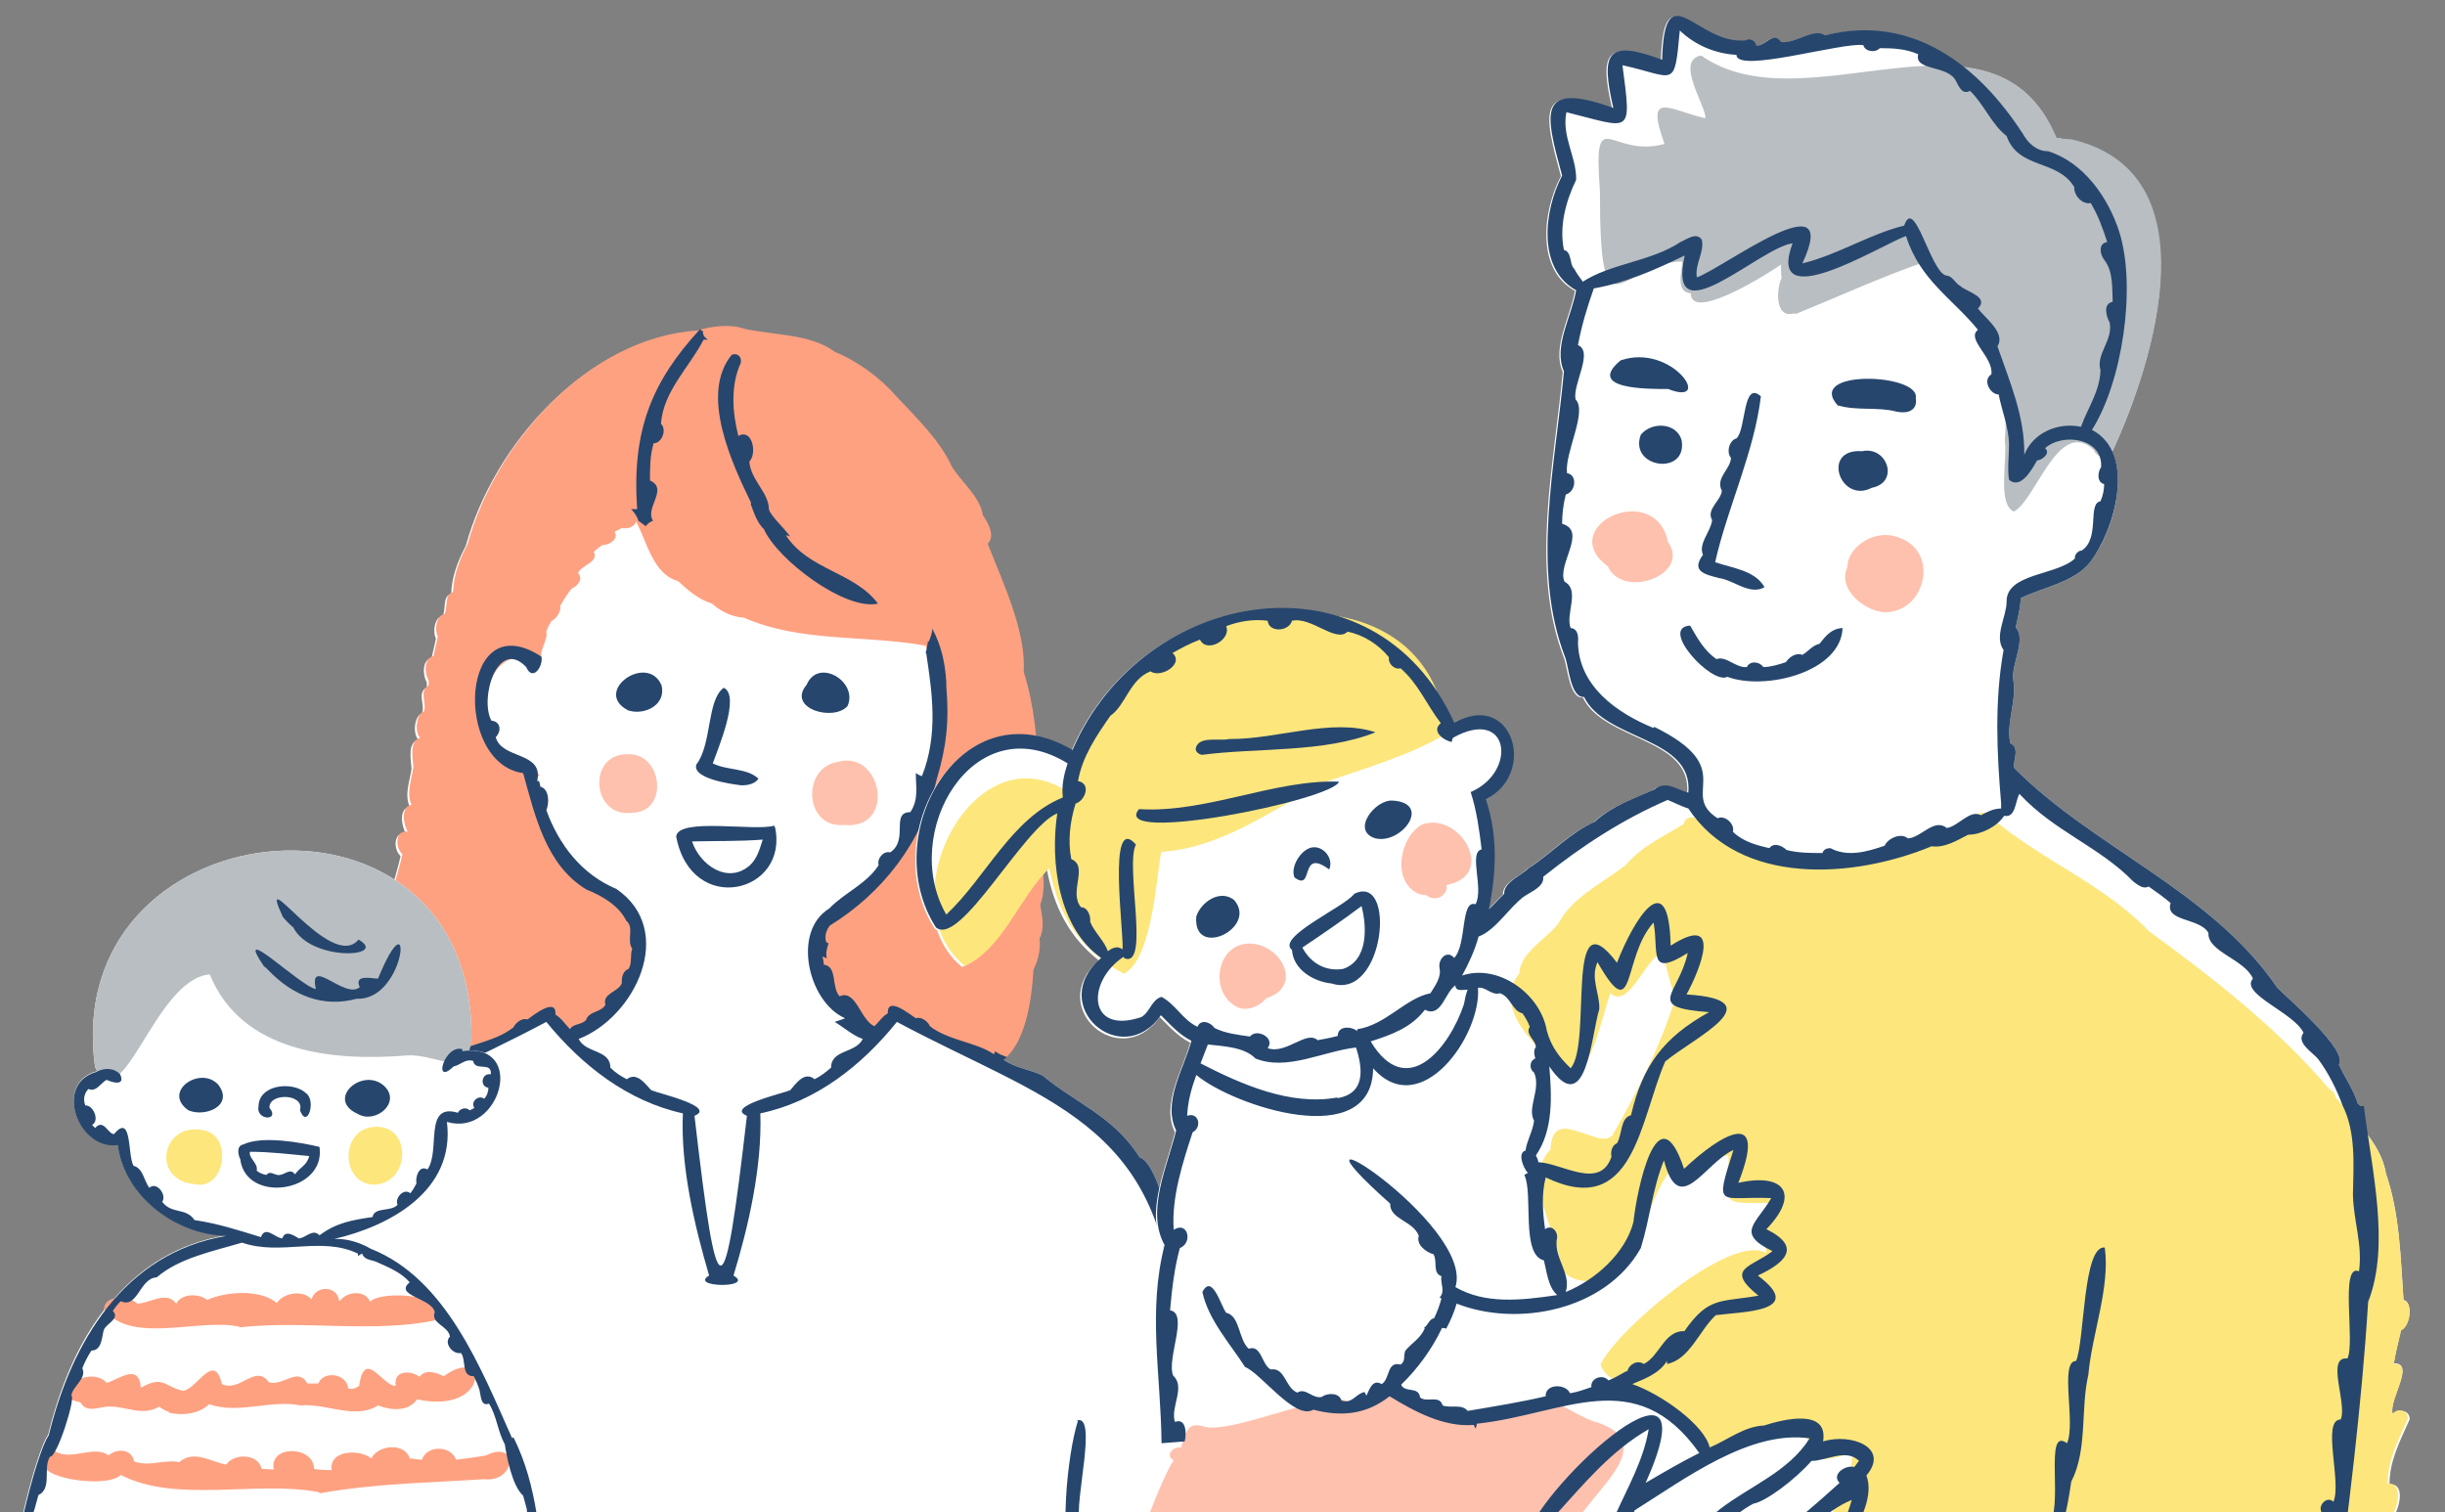
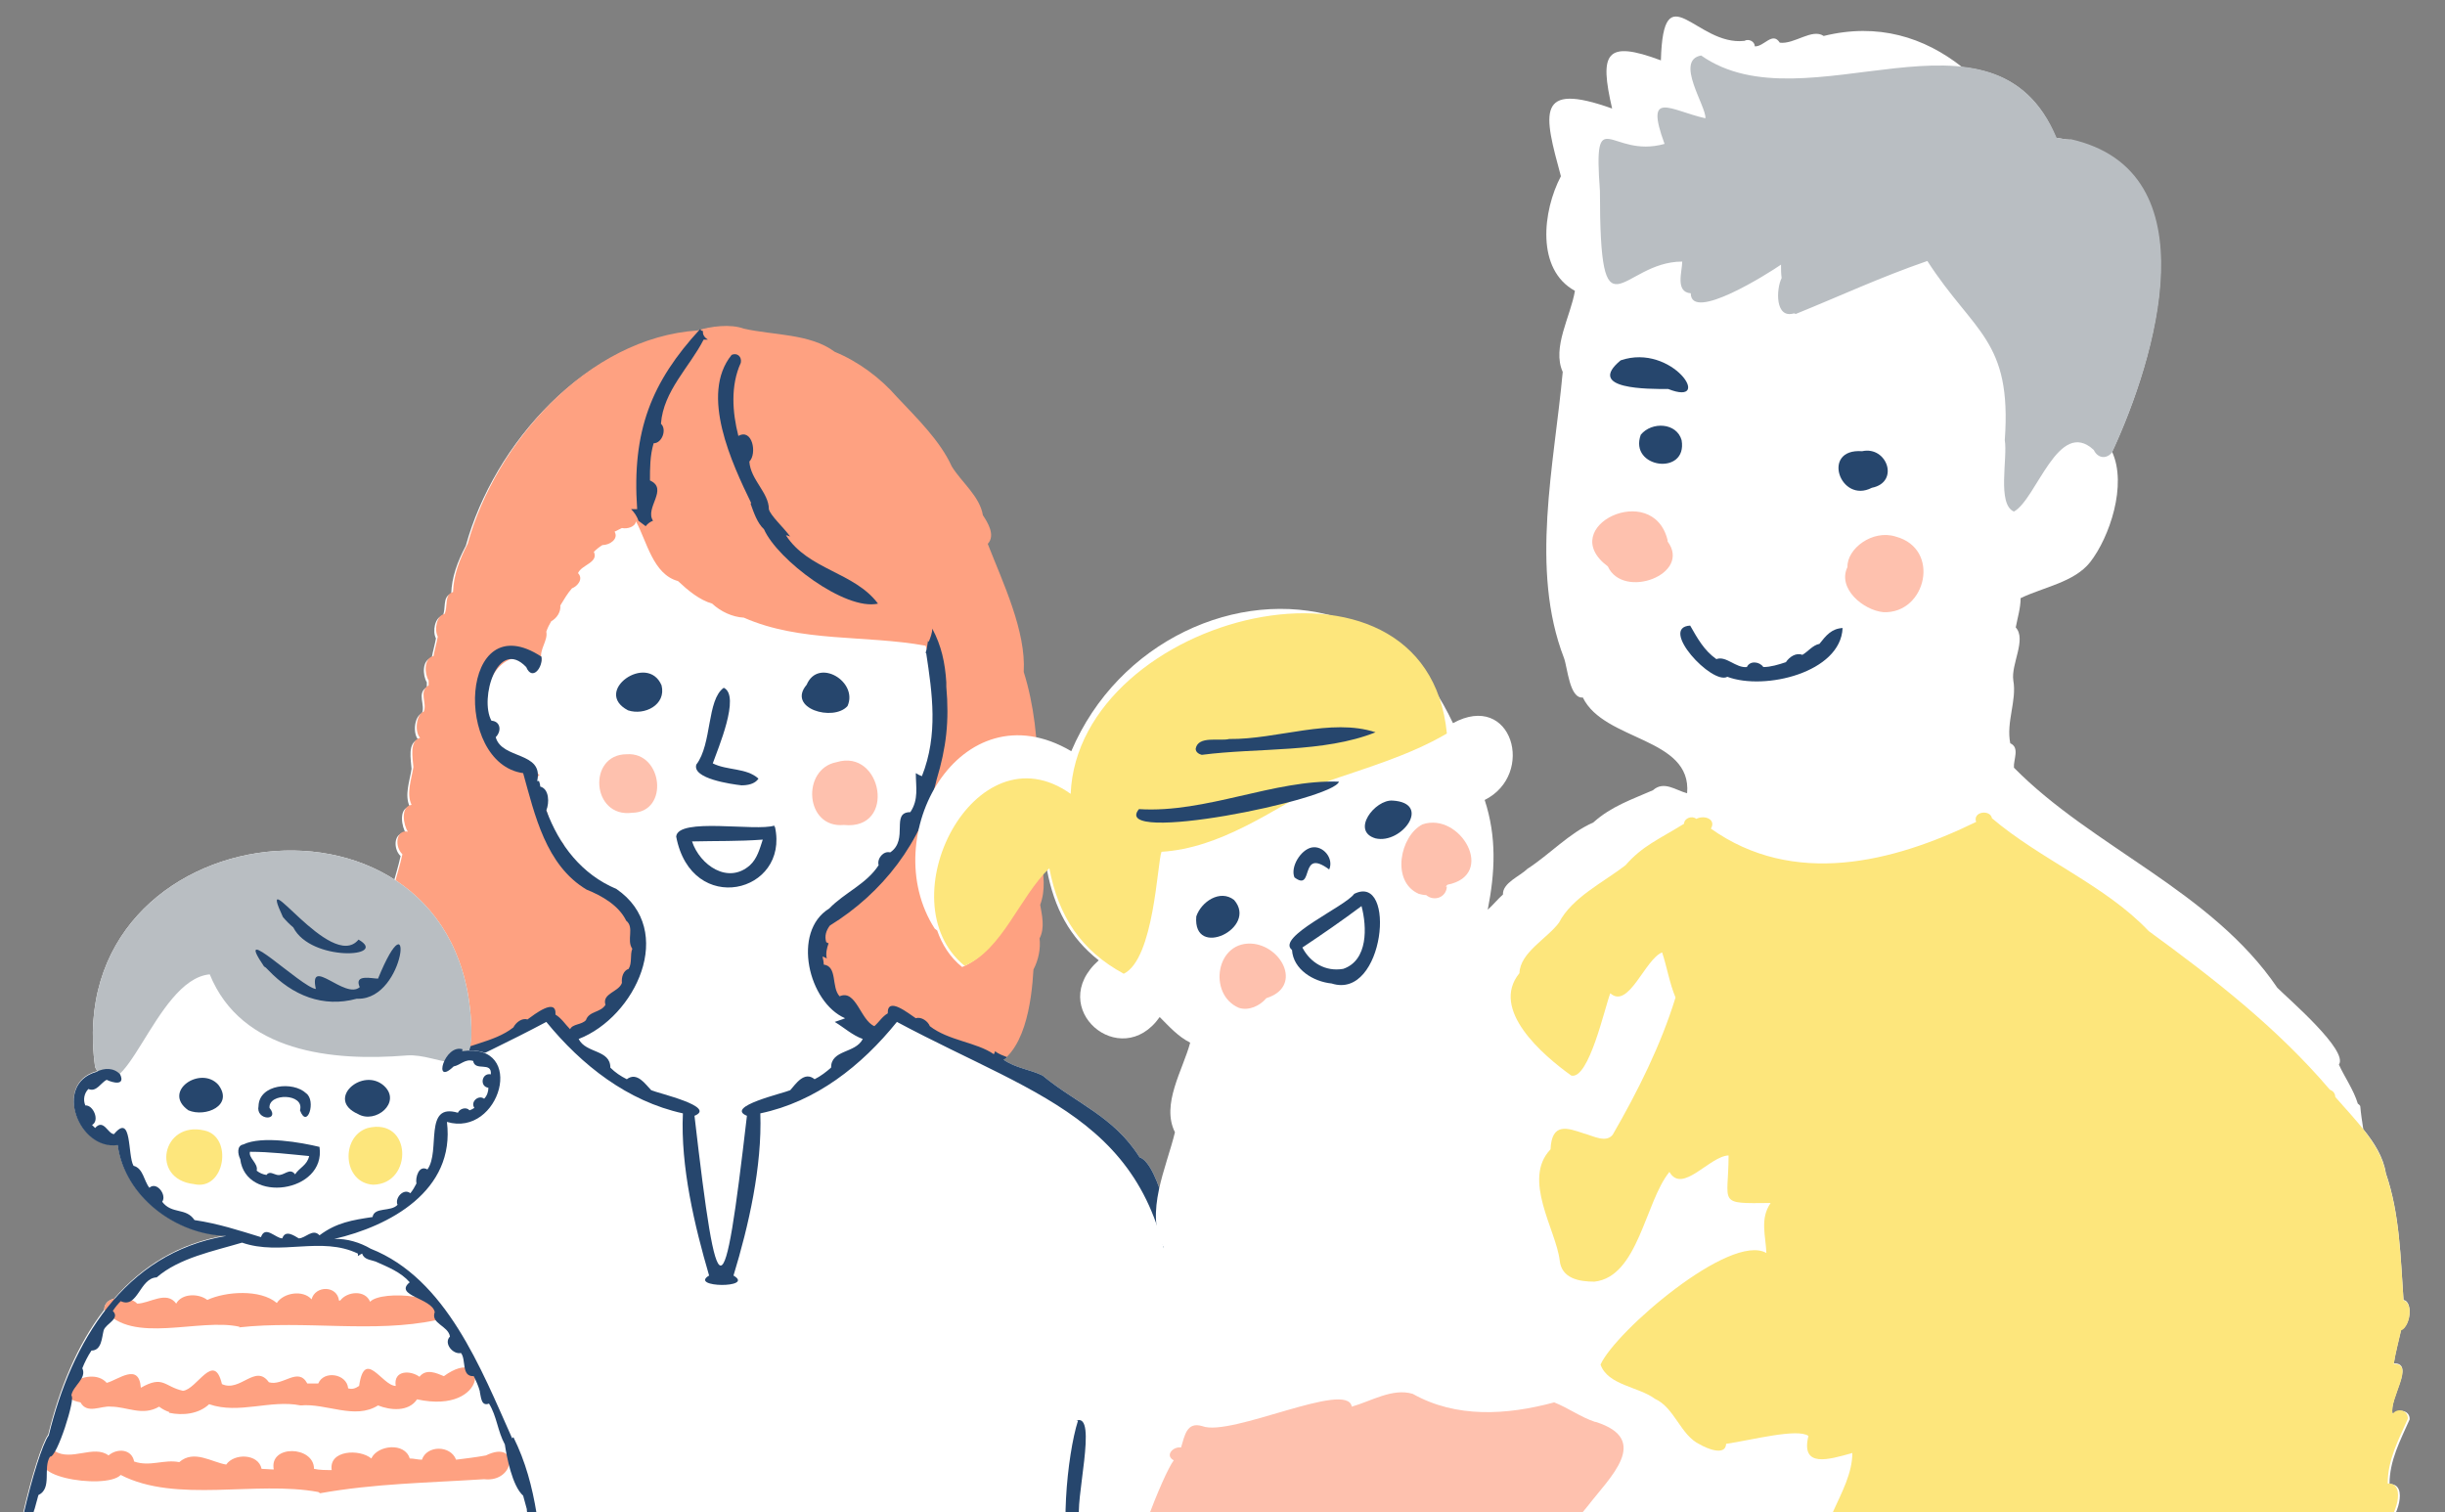
<svg xmlns="http://www.w3.org/2000/svg" xmlns:xlink="http://www.w3.org/1999/xlink" version="1.1" id="_レイヤー_2" x="0px" y="0px" viewBox="0 0 401 248" style="enable-background:new 0 0 401 248;" xml:space="preserve">
  <rect x="0" y="0" width="401" height="248" fill="#808080" stroke="none" />
  <style type="text/css">
	.st0{clip-path:url(#SVGID_00000152231780583490719540000000287763624472666552_);}
	.st1{fill:#FFFFFF;}
	.st2{fill:#FEC1AE;}
	.st3{fill:#FEA181;}
	.st4{fill:#FDE67C;}
	.st5{fill:#B9BEC2;}
	.st6{fill:#26466D;}
</style>
  <g id="txt">
    <g>
      <defs>
        <rect id="SVGID_1_" width="401" height="248" />
      </defs>
      <clipPath id="SVGID_00000008133746983156020980000005907457061860859563_">
        <use xlink:href="#SVGID_1_" style="overflow:visible;" />
      </clipPath>
      <g style="clip-path:url(#SVGID_00000008133746983156020980000005907457061860859563_);">
        <g>
          <g>
            <path class="st1" d="M213.3,354.9c-1.3-9.1-3.6-18.2-3.2-27.4c0-0.8-0.2-2-1.2-2.2c-1.4-3.4,1.2-14.5-1.8-15.3       c-1.5-3.5,1.7-12.7-2.2-13.9c-1.4-3.9,2.3-8.9-0.7-12.1c-1.1-2.6,1.9-7.6-1.1-8.7c-0.3-2.2-0.5-4.4-0.7-6.6       c2-4.8-2.4-10.8-1.7-16.2c0.9-1.6,1.4-5.6-0.7-6.4c-1.3-3,2.3-11-1.7-11.6c-1.5-7.6-2.4-14.5-3.8-21.8c0.4-1.1,0.6-5-1.1-5.1       c-0.8-3.5-3.2-16.7-6.5-17.8c-4.2-6.7-10.5-8.9-15.9-13.4c-2-1-4.4-1.2-6.4-2.6c0.2-0.1,0.4-0.2,0.6-0.4       c-0.2,0-0.4-0.2-0.6-0.2c3.5-3.2,4.4-10.2,4.6-14.5c0.8-1.5,1.2-3.4,1-5.1c0.9-1.7,0.4-3.8,0.1-5.5c0.9-2.4,0.6-5,0.1-7.5       c1.1-1.8,0.6-4.2,0.1-6c1.2-2.3-0.2-5.2-0.6-7.5c0-5.5-0.6-11.4-2.3-16.8c0.4-6.7-3.4-14.6-5.9-21c1.3-1.4,0-3.5-0.8-4.7       c-0.5-3.1-3.5-5.4-5.1-8c-1.9-4.2-5.7-7.9-9-11.4c-2.7-3.1-6.3-5.8-10.2-7.4c-4-3-10.1-2.7-14.9-3.8c-2.2-0.7-5.1-0.4-7.3,0.3       c0,0-0.1,0-0.2,0c0,0,0,0.1-0.1,0.2c-17.9,1.2-33.1,18.3-37.7,35l0,0l0,0l0,0c-1.4,2.7-2.3,5.1-2.4,7.9       c-1.5,0.4-0.8,2.5-1.4,3.6c-1.3,0.2-1.7,2.6-1.1,3.7c-0.2,1.1-0.5,2.1-0.7,3.2c-1.6,0.3-1.5,2.9-0.8,4c0,0.3,0,0.5,0,0.8       c-1.7,1-0.2,2.9-0.8,4.3c-1.3,0.5-1.5,3.4-0.6,4.3c-1.8,0.5-1.2,3.3-1.1,4.8c-0.3,2-1.2,4.3-0.3,6.2c-1.9,0.3-1.3,3.4-0.6,4.4       l0,0c-2-0.4-2.2,2.5-0.9,3.7c-0.7,3.3-2.2,6.7-1.9,10.1c-0.3,1.1-0.4,2.5,0.4,3.5c-0.2,0.9-0.2,1.9,0,2.8       c-0.7,1.3-0.5,3-0.1,4.4c-0.4,1.3,0.3,2.6,1,3.7c0,3.8,0.9,8.6,4.4,9.7c0,0.3,0.2,0.5,0.4,0.7c-1.3,0.9-2.9,0.5-4.1,1.5       c-5.4,4.5-11.7,6.7-15.9,13.4c-3.3,1.1-5.7,14.2-6.5,17.8c-2.6,1.4-0.5,8.5-2,11.6c-0.9,0.3-1,1.4-1,2.2       c0.2,4.4-1.1,8.6-1.8,13.1c-4,0.5-0.4,8.6-1.7,11.6c-2.1,0.8-1.5,4.8-0.7,6.4c0.7,5.4-3.7,11.5-1.7,16.2       c-0.2,2.2-0.5,4.4-0.7,6.6c-3,1.1,0,6.1-1.1,8.7c-3,3.2,0.7,8.2-0.7,12.1c-3.9,1.2-0.8,10.4-2.2,13.9c-3,0.7-0.4,11.9-1.8,15.3       c-1.9,1-1.3,4.8-0.9,6.7c0.3,7.9-5.5,22.2-2.8,28.2c2.2,1.4,7.8,2.2,9,2.6c0.6,1,2.6,2.1,5,2.8c6.8,26-15.2,56.2,14,75.7       c0,2.1-1.6,3.6-1.4,5.9c0,1.3-0.5,3.2,0.8,4c0,1.2-0.2,2.3-0.4,3.5c-4,0-0.7,7.9-1.5,10.2c-3.7,1.7,0.4,8.7-0.8,11.9       c-3.7,4.5-1.2,12.8-2.5,18.6c-2.2,4.1-0.9,9.8-2.2,14.4c-1,1.4-1.7,5.4,0,6.3c0,1.2-0.1,2.4-0.2,3.5       c-2.5-0.5-3.5,13.4-1.5,14.3c0,1.5,0,3-0.2,4.4c-2.3,0.3-2.5,9.2-0.4,9.8c0,1.7-0.1,3.4-0.2,5.1c-1.8,1.7-0.8,5.2-0.7,7.5       c-0.7,7.1-1.8,14.5-1.9,21.2c3,0.5,6.1,0.9,9.1,1.2c0,1.7,0,3.4,0,5.1c-1.9,1.5,3.6,4.7,3.8,2.3c11.9-0.8,25.1,0.1,38.1,0.8       c0,8.7,0.8,17.5-0.2,25.9c-2.4,1.4-4.2,3.7-4.6,6.7c-7.5,0.8-14.6,8.3-1.7,9.7c-2.1,5.8-5,11.2-9.3,15.3       c-0.5,0.8-1.2,1.8-0.9,2.8c-1.2,2.9-5.5,5.2-5.1,8.3c-4,6.3-4,21.1,4.4,23.8c9.1-0.7,20.7,2.5,26.7-6.1       c8.6-7.1,11.6-20.1,19.1-28.6c7.6,8.5,10.5,21.5,19.1,28.6c6.1,8.5,17.6,5.3,26.7,6.1c8.3-2.7,8.4-17.5,4.4-23.8       c0.4-3.1-3.9-5.4-5.1-8.3c0.3-1-0.4-2-0.9-2.8c-4.2-4.2-7.1-9.5-9.3-15.3c12.9-1.4,5.7-8.8-1.7-9.7c-0.4-3-2.2-5.2-4.6-6.7       c-0.9-8.1-0.2-16.5-0.2-24.9c1.4-0.2,2.8-0.4,4.2-0.6c14.1,4.3,29.4,0.8,43.8-0.4c1.7,1,4-0.5,5.8-0.7       c12.7,1.1,4.8-13.6,5.9-20.7c-0.2-1.2,0.7-3-0.6-3.8c-1.4-2.6,1.4-16.9-2-14.9c-0.1-3.3,0-6.7,0-10c1-0.8,2.4-8.7-1-7.6       c-1.2-3.2,1.5-15.3-1.7-15.6c-0.6-5.3-0.5-10.7,1.1-15.8c0-1.9-2.2-2.6-2.9-0.2c0-3,0.2-5.8,0.5-8.9c1-0.7,1.6-4.6-0.3-4.9       c-1.2-2.3,1.9-11.8-1.8-10.2c-0.5-5.3-0.8-10.7,0.7-15.9c0-1.7-2.3-1.7-2.6,0.1c-0.5-3.9-0.7-7.9,0.6-11.6c0-1-0.5-1.8-1.8-1.4       c-0.9-2.3,3-18.3-1.9-11c-0.3-1.3-0.4-2.6-0.4-3.9c16.6-19.3,0-45.6,6-68.7c2.3-0.8,4.4-1.8,5-2.8c1.1-0.4,6.8-1.3,9-2.6       c1.6-0.6,0.7-3.8,0.5-5.3L213.3,354.9z M119.9,625.9L119.9,625.9c0,0.8,0,1.6-0.5,2.3c-2.7,4.6-2.9-20.3-0.5-19.5       C121.8,612.8,118.9,620.7,119.9,625.9z" />
            <g>
              <path class="st2" d="M102.8,123.7c-6.5,0-5.8,10.5,0.9,9.6C109.8,133.2,108.7,123.3,102.8,123.7z" />
              <path class="st2" d="M137.2,125c-5.8,1.1-5.2,10.9,1.2,10.3C147.1,136.2,144.7,122.7,137.2,125z" />
              <path class="st3" d="M170.7,140.5c1.1-1.8,0.6-4.2,0.1-6c1.2-2.3-0.2-5.2-0.6-7.5c0-5.5-0.6-11.4-2.3-16.8        c0.4-6.7-3.4-14.6-5.9-21c1.3-1.4,0-3.5-0.8-4.7c-0.5-3.1-3.5-5.4-5.1-8c-1.9-4.2-5.7-7.9-9-11.4c-2.7-3.1-6.3-5.8-10.2-7.4        c-4-3-10.1-2.7-14.9-3.8c-2.2-0.8-5.4-0.4-7.6,0.3c-17.9,1.2-33.1,18.3-37.7,35l0,0l0,0l0,0c-1.4,2.7-2.3,5.1-2.4,7.9        c-1.5,0.4-0.8,2.5-1.4,3.6c-1.3,0.2-1.7,2.6-1.1,3.7c-0.2,1.1-0.5,2.1-0.7,3.2c-1.6,0.3-1.5,2.9-0.8,4c0,0.3,0,0.5,0,0.8        c-1.7,1-0.2,2.9-0.8,4.3c-1.3,0.5-1.5,3.4-0.6,4.3c-1.8,0.5-1.2,3.3-1.1,4.8c-0.3,2-1.2,4.3-0.3,6.2c-1.9,0.3-1.3,3.4-0.6,4.4        l0,0c-2-0.4-2.2,2.5-0.9,3.7c-0.7,3.3-2.2,6.7-1.9,10.1c-0.3,1.1-0.4,2.5,0.4,3.5c-0.2,0.9-0.2,1.9,0,2.8        c-0.7,1.3-0.5,3-0.1,4.4c-0.4,1.3,0.3,2.6,1,3.7c0,3.8,0.9,8.6,4.4,9.7c2,5.4,16.2-6.7,20.4-8c5.5,6.1,5.1,4.1,10.3-0.6        c7.7-5.3,6.5-18.7-3.1-20.7c-0.2-0.2-0.5-0.4-0.7-0.6c-1.3-1.5-3.3-2.5-4.1-4.5c0.2-1-0.3-2.2-1.4-2.3c-1.3-1.7-1-4.5-2.3-6.1        c-0.5-1.3-0.6-2.7-1-4c0.2,0,0.4-0.2,0.6-0.4c-4.3-3.3-7.3-3.3-8.8-9.7c-1.2-4,2.2-11,6.7-9.2c0,1.5,2.4,1.5,2.4,0        c-0.4-1.7,1.1-3.1,0.8-4.6c0.2-0.6,0.5-1.2,0.8-1.7c0.9-0.5,1.6-1.5,1.5-2.6c0.6-1,1.2-2,1.9-2.8c1-0.4,1.9-1.6,1-2.5        c0.6-1.4,3.4-1.7,2.6-3.5c0.4-0.4,0.9-0.8,1.4-1.1c1.2,0,2.7-1,2-2.2c0.4-0.2,0.8-0.4,1.2-0.6c0.9,0.2,2.2-0.2,2.3-1.1        c1.8,3.3,2.8,8.7,6.9,9.8c1.6,1.5,3.5,3.1,5.6,3.7c1.4,1.3,3.3,2.2,5.2,2.3c9.3,4.1,19.9,2.8,29.8,4.6c0.3,1,0.9,2,1.2,3.1        c-0.6,1.5,0.8,3.3,0.8,5c-0.7,1.6,0.2,3.5-0.2,5.2c-1.3,1.4,0,4-0.7,5.8c-1.2,0.8-0.5,2.7-0.9,3.9c-1.7,0.6-0.5,2.8-1.2,4.2        c-1.7,0.6-0.5,2.9-1.6,4.2c-2,0.1-1.5,3.4-3.1,4.4c-0.7,0-1.3,0.6-1.3,1.3c-3.2,4.1-9.8,6.2-10.8,11.5        c-0.2,5.3,2.6,13.3,8.7,13.8c-0.1,0.3-0.2,0.7-0.2,1.1c2.1,0,3.7-1.8,5.4-2.8c5.2,2.1,9.5,5.9,14.4,8.4        c5.8-1.6,6.9-10.8,7.2-16c0.8-1.5,1.2-3.4,1-5.1c0.9-1.7,0.4-3.8,0.1-5.5c0.9-2.4,0.6-5,0.1-7.5V140.5z" />
              <path class="st4" d="M161.4,593.8c0,0-0.1,0-0.2,0H161.4z" />
              <path class="st5" d="M206.8,569.9c-0.2-1.2,0.7-3-0.6-3.8c-1.4-2.6,1.4-16.9-2-14.9c-0.1-3.3,0-6.7,0-10c1-0.8,2.4-8.7-1-7.6        c-1.2-3.2,1.5-15.3-1.7-15.6c-0.6-5.3-0.5-10.7,1.1-15.8c0-1.9-2.2-2.6-2.9-0.2c0-3,0.2-5.8,0.5-8.9c1-0.7,1.6-4.6-0.3-4.9        c-1.2-2.3,1.9-11.8-1.8-10.2c-0.5-5.3-0.8-10.7,0.7-15.9c0-1.7-2.3-1.7-2.6,0.1c-0.5-3.9-0.7-7.9,0.6-11.6        c0-1-0.5-1.8-1.8-1.4c-0.9-2.3,3-18.3-1.9-11c-1.1-5.4,0-11,0.9-16.3c-1-3-2.6,0-3,1.5c-1.3-2.2,2.7-21.9-1.8-15.4        c-0.7-4.3-1.3-9.3,0.9-13.3c0.3-1.8-2.1-2.3-2.8-0.5c-1.1-2.2,1.4-16.1-3-9.8c0,0,0,0-0.1,0c-1-3.6-0.7-7.6-0.3-11.2        c1.7-0.6,1.7-4.5-0.6-4.1c-1-3.1-1.8-6.2-1.8-9.6c-0.4-2,2.7-6.2-0.6-6.4c-18.7,9-40,11.4-60.6,13.3c-17,2.6-33.8-1.5-49.3-8        c-0.4-1.7-2.7-1-2.6,0.6c-2,0.2-2.5,2.7-0.3,2.5c-0.4,4-0.4,8.1-0.7,12.2c-4-1.8-2.2,6.2-1,7.8c0,3.7-0.3,7.4-0.7,11.1        c-1,1.2-2.2,8.9-0.2,9.4c0,1.7-0.3,3.4-0.5,5.3c-3.4-1.9-3.1,5.7-1.3,7c0,4.2-0.2,8.3-0.7,12.4c-4.7-3.2-2.9,8.3-1.2,10        c-0.2,3.2-0.6,6.4-1.1,9.6c-4.8-3.7-1,14.8-2.5,17.5c-0.4-1.8-3.1-1.6-2.9,0.4c1.1,4.3,2.3,8.5,1.6,13.1        c-5.2-1.4,0,10.3-1.6,13.3c-2.9,0-1.8,7-0.6,8.5c0,1.5-0.1,3-0.2,4.5c-4.7-2.5-1.6,8.7-0.7,9.1c0,2.8,0,5.5-0.3,8.4        c-0.1-1.7-1.1-6.1-3.4-3.8c-0.8,4.4,2.4,8.4,1.2,12.9c-1.6,1.2-1.6,6.4-0.1,7.6c0,2.7-0.2,5.5-0.3,8.2        c-1.2,13.7-2.5,28.4-2.6,42.5c-1.9,1.5,3.6,4.7,3.8,2.3c22.1-1.4,48.6,2.9,70,0.5c8.8,4.7,19.7,1.8,29.1,0.6        c14.1,4.3,29.4,0.8,43.8-0.4c1.7,1,4-0.5,5.8-0.7c12.7,1.1,4.8-13.6,5.9-20.7L206.8,569.9z" />
            </g>
            <g>
              <path class="st6" d="M104.7,85.4c0.4,0.3,0.8,0.6,1.2,0.9c0.3-0.4,0.7-0.7,1.2-0.9c-1.4-2.1,2.6-5.2-0.5-6.6        c0-2,0-4.1,0.6-6.1c1.4,0,2.2-2.3,1.2-3.2c0.4-5.4,4.7-9.3,7-13.8c0.2,0,0.5,0,0.7,0c-0.5-0.3-0.9-0.8-0.8-1.4        c-0.2,0-0.4-0.2-0.5-0.3c-7.9,8.6-11.2,16.6-10.3,29.5c-0.3,0-0.6,0-1,0C104,84,104.5,84.7,104.7,85.4L104.7,85.4z" />
              <path class="st6" d="M123.1,82.6c0.5,1.4,1.1,3.2,2.2,4.2c2.2,5,13.3,13.4,18.7,12.2c-3.9-5.2-11.4-5.5-15.1-11.2        c0.2,0,0.5,0.1,0.7,0.2c-1-1.4-3.3-3.5-3.5-4.5c0-2.7-3-4.8-3.2-7.8c1.3-1.3,0.5-5.5-1.8-4.2c-1-3.9-1.3-8.3,0.4-12        c0.2-1-0.6-1.7-1.5-1.3c-5.3,6.5,0.1,17.9,3.2,24.3L123.1,82.6z" />
              <path class="st6" d="M132.3,112.3c-3.3,3.9,4.4,6.1,6.7,3.5C140.8,111.8,134.2,107.8,132.3,112.3z" />
              <path class="st6" d="M121.6,128.8c1,0,2.2-0.2,2.8-1.1c-2-1.8-5.1-1.3-7.5-2.5c0.8-2.3,4.6-11.1,1.8-12.4        c-2.8,2-1.9,9.2-4.5,12.6C113.5,127.7,119.9,128.6,121.6,128.8L121.6,128.8z" />
              <path class="st6" d="M127,135.6c0,0,0-0.1,0-0.2c-3,1-15.8-1.4-16.1,1.8c2.5,13.2,18.6,9.3,16.2-1.6H127z M123,141.9        c-3.6,3.2-8.2,0-9.5-3.9c3.9-0.1,7.7,0,11.6-0.3C124.6,139.2,124.2,140.8,123,141.9z" />
              <path class="st6" d="M121.7,434.7c1.3-0.8,2.5-6.4,0-5.8C120.1,429.8,120.4,433.7,121.7,434.7z" />
              <path class="st6" d="M122.3,442.4c-2.4,0.3-1.4,6.3,0,7.5C123.8,448.5,124.2,443.4,122.3,442.4z" />
              <path class="st6" d="M121.7,463.6c0,1.6-0.2,3.5,1.1,4.6c1.7-2,1.8-6.4,0.9-8.8C121.4,458.5,121.8,462.2,121.7,463.6        L121.7,463.6z" />
              <path class="st6" d="M123.6,476.9c-2.8-1.6-2.3,9.3-0.7,10.1C124.7,485.1,124.7,479.1,123.6,476.9z" />
              <path class="st6" d="M123,503.1c1.3-0.8,2-9.5-0.5-8.7C120.8,495.9,121.2,501.6,123,503.1z" />
              <path class="st6" d="M123.4,509.7c-2.7-1-1.2,10.8,0.4,11.4C125.4,519.6,125,511.1,123.4,509.7L123.4,509.7z" />
-               <path class="st6" d="M122.7,527c-3-2-2.3,9.2-0.9,10.1C123.9,534.7,123.4,530,122.7,527z" />
              <path class="st6" d="M122,552.4c1.5-1.5,1.5-8.4-0.2-9.7C119.3,542.2,120.4,551.6,122,552.4z" />
              <path class="st6" d="M122.9,560.4c-3.3-3.4-2.7,9.9-0.5,10.4C124.1,567.8,123.1,563.6,122.9,560.4z" />
              <path class="st6" d="M112.7,640.9c-7.4,8.6-10.9,28.7-22.1,31.4c-5.4,0.5-10.6-1-15.9-1.4c-0.8-0.2-2,0-2.2,0.9        c1,2.6,12.3,2.4,15.6,3.1c9.3,1.3,13.8-9.3,17.4-16.4c0.6-2.5,15.1-23.2,7.3-17.5L112.7,640.9z" />
              <path class="st6" d="M76.7,660c7.8-5.1,13.9-0.9,20.3,3.5c-1.8-9.6-17.7-10.5-23.3-3.9C73.4,661.9,75.6,660.9,76.7,660        L76.7,660z" />
              <path class="st6" d="M82.8,645.5c6.6-3.4,12.5,2.3,18.7,3.1c-2.4-5.3-14.3-8.4-19.2-5.1C81.7,644.1,81.8,645.4,82.8,645.5z" />
              <path class="st6" d="M145.1,674.3c5.8,1.3,11.6-0.7,17.3-1.1c2.8,0.3,3.2-3,0-2.4c-6.6,0.4-13.6,3-19.8,0.4        c-7.8-8.8-11.4-20.7-18.2-30.3c-7.9-5.8,6.7,15.2,7.2,17.5c3,4.9,6.7,15.9,13.3,15.9L145.1,674.3z" />
              <path class="st6" d="M141.3,660.4c-0.8,0.8-1.3,2-1.1,3.1c16-13.4,22.5,1.8,23.3-3.9C158,653.6,146.5,653.9,141.3,660.4        L141.3,660.4z" />
              <path class="st6" d="M137.2,648.5c5.4-2.2,11.3-5.9,17.2-3.1c1,0,1-1.4,0.5-2c-4.9-3.4-16.8-0.2-19.2,5.1        C136.2,648.5,136.7,648.5,137.2,648.5z" />
              <path class="st6" d="M213.3,354.9c-1.3-9.1-3.6-18.2-3.2-27.4c0-0.8-0.2-2-1.2-2.2c-1.4-3.4,1.2-14.5-1.8-15.3        c-1.5-3.5,1.7-12.7-2.2-13.9c-1.4-3.9,2.3-8.9-0.7-12.1c-1.1-2.6,1.9-7.6-1.1-8.7c-0.3-2.2-0.5-4.4-0.7-6.6        c2-4.8-2.4-10.8-1.7-16.2c0.9-1.6,1.4-5.6-0.7-6.4c-1.3-3,2.3-11-1.7-11.6c-1.5-7.6-2.4-14.5-3.8-21.8c0.4-1.1,0.6-5-1.1-5.1        c-0.8-3.5-3.2-16.7-6.5-17.8c-4.2-6.7-10.5-8.9-15.9-13.4c-2-1-4.4-1.2-6.4-2.6c0.2-0.1,0.4-0.2,0.6-0.4c-0.7-0.3-1.4-0.5-2-1        c0,0.1-0.1,0.3-0.2,0.5c-2.9-2-7.4-2.2-10.5-4.6c-0.3-0.8-1.4-1.6-2.3-1.3c-1.1-0.7-4.7-3.7-4.6-0.8c-0.9,0.5-1.4,1.4-2.2,2.1        c-2.3-1-3-6.1-5.7-4.9c-1.4-1.5-0.3-4.9-2.6-5.2c0-0.4-0.1-0.9-0.2-1.3c0.2,0,0.5,0.2,0.7,0.3c-0.2-0.8,0-1.7,0.3-2.5        c-0.1,0-0.3-0.1-0.4-0.2c-0.3-1,0-1.9,0.6-2.7c8.6-5.3,15.2-13.7,17.5-23.9l0,0l0,0l0,0c1.6-5.3,2.1-9.6,1.6-15.3        c-0.3-3.8-0.3-3.8,0,0c0-0.2,0-0.4,0-0.7l0,0l0,0l0,0c-0.2-3.2-0.8-6-2.3-8.8c0,0.7-0.3,1.5-0.6,2.2c0,0,0-0.1-0.1-0.2        c-0.1,0.7-0.2,1.4-0.4,2c0,0,0,0,0.1,0c1,6.6,2,13.4-0.7,20.2c-0.3-0.1-0.7-0.3-1-0.5c0,2.3,0.5,4.3-0.9,6.4        c-3.3,0-0.2,4.5-3.3,6.6c-1.1-0.3-2.2,1-1.9,2.1c-2,3.1-5.6,4.5-8.1,7.1c-6.2,3.8-3.4,15.4,2.6,18c-0.4,0.2-1.2,0.4-1.7,0.6        c1.5,0.9,2.9,2.2,4.6,2.8c-1.2,2.4-5.2,1.7-5.2,4.7c-0.8,0.7-1.7,1.4-2.7,1.9c-1.7-1.4-3.1,0.8-4,1.8        c-1.1,0.5-10.8,2.7-7.1,4.2c-3.8,32.7-4.8,32.8-8.6,0c3.7-1.5-6-3.7-7.1-4.2c-0.9-0.9-2.3-3.1-4-1.8c-1-0.5-1.9-1.1-2.7-1.9        c0-3-4-2.3-5.2-4.7c9.3-3.6,16.1-17.8,6.2-24.6c-5.7-2.4-9.4-7.2-11.5-12.9c0.5-1.2,0.5-3.5-1-3.9c0-0.3-0.1-0.6-0.2-0.9        c-0.1,0-0.2,0-0.3,0c1.1-4.9-5.8-3.5-6.8-7.2c1-1,0.8-2.6-0.7-2.7c-2-3.6,1-13.7,5.7-8.8l0,0c1,2.4,2.8,0,2.5-1.7        c-13.4-8.8-14.5,17.5-3,19.1c1.9,6.8,3.7,15.1,10.4,19.1c2.5,1,5.3,2.6,6.5,5.1l0,0c1.4,1.1,0,3.2,1,4.6c-0.4,1,0,2.3-0.6,3.3        c-0.9,0.3-1.2,1.4-1.1,2.3c-0.5,1.5-3.3,1.7-2.7,3.6c-0.8,1.3-2.7,1-3.2,2.5c-0.7,0.8-2.2,0.6-2.6,1.5        c-0.8-0.8-1.4-1.8-2.4-2.4c0.2-2.9-3.5,0-4.6,0.8c-0.9-0.3-1.9,0.5-2.3,1.3c-3.3,2.6-8,2.7-11,5c-0.5-0.5-1.3-0.2-1.7,0.3        c0,0,0,0,0-0.1c-0.6,0.3-1.3,0.6-1.9,0.9c0.1,0.2,0.2,0.4,0.4,0.6c-1.4,1-2.9,0.5-4.2,1.5c-5.4,4.5-11.7,6.7-15.9,13.4        c-3.3,1.1-5.7,14.2-6.5,17.8c-2.6,1.4-0.5,8.5-2,11.6c-0.9,0.3-1,1.4-1,2.2c0.2,4.4-1.1,8.6-1.8,13.1c-4,0.5-0.4,8.6-1.7,11.6        c-2.1,0.8-1.5,4.8-0.7,6.4c0.7,5.4-3.7,11.5-1.7,16.2c-0.2,2.2-0.5,4.4-0.7,6.6c-3,1.1,0,6.1-1.1,8.7c-3,3.2,0.7,8.2-0.7,12.1        c-3.9,1.2-0.8,10.4-2.2,13.9c-3,0.7-0.4,11.9-1.8,15.3c-1.9,1-1.3,4.8-0.9,6.7c0.3,7.9-5.5,22.2-2.8,28.2        c2.2,1.4,7.8,2.2,9,2.6c0.6,1,2.6,2.1,5,2.8c6.8,26-15.2,56.2,14,75.7c0,2.1-1.6,3.6-1.4,5.9c0,1.3-0.5,3.2,0.8,4        c0,1.2-0.2,2.3-0.4,3.5c-4,0-0.7,7.9-1.5,10.2c-3.7,1.7,0.4,8.7-0.8,11.9c-3.7,4.5-1.2,12.8-2.5,18.6        c-2.2,4.1-0.9,9.8-2.2,14.4c-1,1.4-1.7,5.4,0,6.3c0,1.2-0.1,2.4-0.2,3.5c-2.5-0.5-3.5,13.4-1.5,14.3c0,1.5,0,3-0.2,4.4        c-2.3,0.3-2.5,9.2-0.4,9.8c0,1.7-0.1,3.4-0.2,5.1c-1.8,1.7-0.8,5.2-0.7,7.5c-0.7,7.1-1.8,14.5-1.9,21.2        c25,3.7,50.6,4.4,76,2.7l0,0c0.7-0.2,1.4-0.2,2.2-0.2l0,0c0.2,0,0.4,0,0.6,0c0,6.7,0.4,13.5,0.3,20.2        c-8.2,1.2-16.9,0.1-25.3,0.3c-1.2-2.4,1.2-23.8-2.7-18.9c-0.6,10.4,0.8,20.9-0.3,31.1c-2.4,1.4-4.2,3.7-4.6,6.7        c-7.5,0.8-14.6,8.3-1.7,9.7c-2.1,5.8-5,11.2-9.3,15.3c-0.5,0.8-1.2,1.8-0.9,2.8c-1.2,2.9-5.5,5.2-5.1,8.3        c-4,6.3-4,21.1,4.4,23.8c9.1-0.7,20.7,2.5,26.7-6.1c8.6-7.1,11.6-20.1,19.1-28.6c7.6,8.5,10.5,21.5,19.1,28.6        c6.1,8.5,17.6,5.3,26.7,6.1c8.3-2.7,8.4-17.5,4.4-23.8c0.4-3.1-3.9-5.4-5.1-8.3c0.3-1-0.4-2-0.9-2.8        c-4.2-4.2-7.1-9.5-9.3-15.3c12.9-1.4,5.7-8.8-1.7-9.7c-0.4-3-2.2-5.2-4.6-6.7c-1.2-10.1,0.3-20.6-0.3-31.1        c-4-4.9-1.6,16.5-2.7,18.9c-8,0.3-15.7,0.2-23.6-0.5c0.1-6.6,0.2-13.3-0.5-19.9c0.7,0,1.3-0.1,1.9,0l0,0        c25.3,1.7,50.9,1,76-2.7c-0.1-6.6-1.3-14.1-1.9-21.1c0-2.3,1-5.8-0.7-7.5c0-1.7-0.2-3.4-0.2-5.1c2.2-0.6,1.9-9.5-0.4-9.8        c0-1.5-0.1-3-0.2-4.4c2-0.8,1.1-14.7-1.5-14.3c-0.1-1.2-0.2-2.3-0.2-3.5c1.7-0.9,1.1-5,0-6.3c-1.3-4.6,0-10.3-2.2-14.4        c-1.3-5.8,1.1-14.1-2.5-18.6c-1.2-3.2,2.8-10.1-0.8-11.9c-0.8-2.3,2.5-10.2-1.5-10.2c-0.1-1.2-0.3-2.3-0.4-3.5        c1.3-0.8,0.7-2.7,0.8-4c0.3-2.3-1.3-3.8-1.4-5.9c29.2-19.6,7.1-49.6,14-75.7c2.3-0.8,4.4-1.8,5-2.8c1.1-0.4,6.8-1.3,9-2.6        c1.6-0.6,0.7-3.8,0.5-5.3L213.3,354.9z M47.6,434.2c-1.5-1.3-1.4-6-3.9-5.3c-2.3-1.6-0.2-5.5-3-6.3        c-2.1-3.4,0.6-10.1-1.9-11.4c-0.1-1.6-0.3-3.1-0.2-4.7c1.6-0.5,1.9-4.9,0.6-5.8c0.3-3.3,1.3-6.6,2.2-9.9        c3.4-1.5,0.2-20.2-0.1-24.4c7.3,0,11.9,0.7,18.7,0.2c0,0.1,0,0.2,0,0.4c-2.5,2.5,0,11.8-1.2,16.1c-3.6,0,0.8,8.3-0.4,11.6        c-3.6-1.3-1.4,9.3-2.4,11.7c-3.1,0.5,1,11-2.1,15.4c-3.1-5.6-2.4-13.1-2.5-19.4c-4.5-7.4-2.8,23.3,2.8,22.4        c0,2.4-0.3,4.7-0.5,7c-2.2,1.5-0.6,4.9-0.9,7.1C51.2,437.3,48.8,436.1,47.6,434.2L47.6,434.2z M78.9,363.4        c0.6,0.2,1.2,0.4,1.8,0.6c-1.1,13.5-4.1,32.6-20.4,35.5c0.8-13.5,1.5-27,2.6-40.5C68.1,360.8,73.5,362.1,78.9,363.4z         M78.9,629.7c5.1-4,7-4.6,9.8,1.8C85.4,631,81.7,631.8,78.9,629.7z M117.2,638.4c0,2.9-1,6.1-0.2,8.9        c-6.8,8.6-11,18.6-17.2,27.5c-2-1.4-2.9,3.8-5.5,4.7c-0.6-0.5-1.5-0.2-2.1,0.3c-1.6,1.2-3.9,1-5.9,1.4        c-4.8-1.2-13.7,3.4-16.1-2.5c-7.7-14.9,8-26.7,13.5-39.3c6.5,1.2,11.4-3.8,16.2,4.6c0.6,0.5,1.4,1,2.2,1        c-0.7-8.5-11.1-9.9-17.7-7.2c0.5-1.3,1.2-2.6,1.5-4c1.4,0,2.6-0.4,3.2-0.9c2.5,4.8,12.7,2.4,11.1-3.4c-1.6-3.5-8.4-3.7-11.4-2        c-5.3-7.6,9.1-12.2,14.3-8c3.1,14.1,0,8.9,13.5,13.1c-0.4,1.2-1.7,3.7,0.6,3.6c0,0.8-0.1,1.5-0.2,2.3L117.2,638.4z         M90.2,629.2c1.9-0.7,7.4-1.2,8,1.5C96.1,634.4,91,633.2,90.2,629.2z M119.4,628.1c-2.7,4.6-2.9-20.3-0.5-19.5        c2.9,4.1,0,12,1,17.2l0,0C119.9,626.6,119.9,627.4,119.4,628.1z M152.1,626.3c2.4,0.1,4.3,2.1,6.3,3.3        c-2.9,2.1-6.6,1.3-9.9,1.8C149.5,629.6,150.6,627.6,152.1,626.3L152.1,626.3z M122.3,630.9c11.7,1.3,9.4-3.7,11.6-11.6        c5.2-4.3,19.6,0.3,14.3,8c-2.9-1.7-9.7-1.5-11.4,2c-1.7,5.7,8.5,8.3,11.1,3.4c0.6,0.6,1.8,0.9,3.2,0.9c0.3,1.4,0.9,2.7,1.5,4        c-6.6-2.8-17-1.3-17.7,7.2c0.8,0,1.6-0.5,2.2-1c4.7-8.3,9.8-3.4,16.2-4.6c5.5,12.6,21.3,24.5,13.5,39.3        c-2.4,5.9-11.4,1.4-16.1,2.5c-1.9-0.4-4.3-0.2-5.9-1.4c-0.6-0.5-1.4-0.8-2.1-0.3c-2.5-0.9-3.4-6.1-5.5-4.7        c-6.2-8.9-10.4-18.9-17.2-27.5c0.8-4.6-0.9-9.6-0.1-14.4c0.6-0.8,1.3-1.6,2.2-2L122.3,630.9z M147,629.2c-0.8,4-6,5.2-8,1.5        C139.6,628,145.1,628.6,147,629.2z M186.4,483.5c5.8,31.5,5.5,64.5,9.1,96.7c-2.8,0.4-5.6,0.6-8.4,0.7c-0.8-2-5.1-1.1-5.5,0.7        c-3,0.3-6.2,0.3-9.2,0.3c-0.6-2.1-6.4-1.2-5.7,1.1c-3,0.4-6.1,0.3-9.1,0c1.1-3-7.3-2.4-7.7-0.5c-3.2,0.3-6.5,0.4-9.7,0.4        c0.1-2.9-6.1-1.8-6.7,0.1c-2.6,0-5.2-0.2-7.8-0.4c-0.4-1.6-2.4-1-3.5-0.8l0,0c-1.5-0.7-2.8,0.5-4.2,0.2        c-0.6-0.6-1.8-0.6-2.5-0.1c-1.1-0.2-3-0.7-3.4,0.8c-2.6,0.2-5.2,0.4-7.8,0.4c-0.6-1.9-6.9-3-6.7-0.1c-3.3,0-6.5-0.1-9.7-0.4        c-0.3-1.9-8.7-2.6-7.7,0.5c-3,0.2-6.1,0.3-9.1,0c0.7-2.4-5.2-3.2-5.7-1.1c-3,0-6.1,0-9.2-0.3c-0.5-1.9-4.7-2.7-5.5-0.7        c-2.9-0.2-5.6-0.3-8.4-0.7C45.8,528.1,51.7,477,57.1,425c0.3-0.1,0.6-0.3,0.9-0.6c-1.6-6.7,1.2-15.4,1.2-22.8        c17.6,0.7,24.3-22.3,23.9-36.8c23.4,6,48.7,5.9,72.2,0c-0.4,14.5,6.3,37.5,23.9,36.8c0,7.4,2.8,16.1,1.2,22.8        c0.2,0.3,0.5,0.5,0.9,0.6c1.9,19.6,4.1,39,5.7,58.6L186.4,483.5z M174.4,359c1.1,13.5,1.8,27.1,2.6,40.5        c-16.2-2.9-19.2-22-20.4-35.5C162.5,362.2,168.6,361.1,174.4,359L174.4,359z M194.6,386.2c-0.5,1.3-0.6,4.5,1.2,4.6        c0.9,3.3,1.8,6.6,2.2,9.9c-1.3,0.8-1,5.3,0.6,5.8c0,1.6,0,3.2-0.2,4.7c-2.5,1.2,0.2,8-1.9,11.4c-2.7,0.8-0.7,4.6-3,6.3        c-2.5-0.7-2.4,4-3.9,5.3c-1.1,1.8-3.5,3.1-5.1,4.7c-0.3-2.1,1.2-5.6-0.9-7.1c-0.3-2.3-0.5-4.7-0.5-7        c5.6,0.9,7.3-29.8,2.8-22.4c-0.1,6.4,0.6,13.8-2.5,19.4c-3.1-4.4,1.1-14.6-2.1-15.4c-1.1-2.4,1.1-13-2.4-11.7        c-1.2-3.3,3.2-11.6-0.4-11.6c-1.2-4.3,1.3-13.6-1.2-16.1c0-0.1,0-0.2,0-0.4c6.8,0.5,11.5-0.1,18.7-0.2        c-1.2,6.6-1.4,13.1-1.3,19.8L194.6,386.2z M176.8,233c-1.8,5.6-3.2,20-0.7,25c1.6,31.8,3.7,63.1,6.3,94.9        c-2.9,2.1-6.4,2.6-9.7,3.5c-3.4,2-7.2,3-11.1,3.8c-1-1.6-7.7,0.1-7.5,2.2c-2.3,0.7-4.7,1.3-7.1,1.8c-0.7-2-3.2-0.4-4.5,0.1        c-3.4,0.7-6.9,1.3-10.4,1.8c-1-1.3-3.2-0.5-4.3,0.3c-3,0.6-6,0.3-9,0.6c-3.3-0.2-6.5,0.1-9.7-0.6c-1.1-0.8-3.3-1.6-4.3-0.3        c-3.5-0.5-6.9-1.1-10.4-1.8c-1.3-0.6-3.8-2.1-4.5-0.1c-2.4-0.5-4.7-1.1-7.1-1.8c0.2-2.1-6.5-3.8-7.5-2.2        c-3.9-0.7-7.7-1.7-11.1-3.8c-3.3-0.9-6.8-1.4-9.7-3.5c2.6-31.8,4.7-63.1,6.3-94.9c2.5-4.9,1-19.3-0.7-25l0,0        c-3.6-1.4,0.4,13.7-0.6,16.5c-4.1-2.7,0.2,11.1-1.2,13.7c-5.3-1.3,1.2,11.9-0.7,15.3c-4.2-1,0.2,8.8-1.1,11.6        c-3.4-1.1-1.8,6.5-0.4,7.6c0.1,2.5,0,4.9-0.1,7.5c-5.1-3.1,0,7.9-1.3,10.2c-3.9,0.5,1.2,8.8-0.3,12.1c-2.8,0.1-1.7,6-0.4,7.3        c0.5,3.1-2.5,6.5-1,9.2c0.2,2.2-2,4.2-0.8,6.3c0,1.3-0.4,6,1.4,5.1c2.2,1.1,4.4,2.1,6.7,2.9c-0.3,2.2-0.2,4.5-0.4,6.7        c-4.2-1.1-8.5-0.5-12.8-1.2c-1.1-1.3-4.5-2.1-4,0.5c-2.3-0.3-4.7-0.7-6.9-1.9c0.9-1.6-1.9-3.3-3.1-2c-2.6-0.6-5.1-1.3-7.7-2.2        c8.7-47,9.7-95.2,18.8-142.2c1.8-31.8,21.4-35.6,45.4-48.4c5.8,7.1,13.3,13,22.4,15c-0.4,8.7,1.9,18.4,4.3,26.6        c-3.4,2,7.6,2.1,4,0c2.5-8.2,4.7-17.9,4.4-26.6c9.1-1.9,16.6-7.8,22.4-15c24.1,12.9,43.5,16.4,45.4,48.4        c9.1,47.1,10,95.2,18.8,142.2c0,0,0,0-0.1,0c-2.6,0.9-5.1,1.5-7.6,2.1c-1.2-1.3-3.9,0.3-3.1,2c-2.2,1.2-4.6,1.6-6.9,1.9        c0.6-2.6-2.9-1.8-4-0.5c-4.3,0.7-8.6,0-12.8,1.2c-0.1-2.2,0-4.5-0.4-6.7c2.3-0.9,4.5-1.8,6.7-2.9c1.8,0.9,1.3-3.8,1.3-5.1        c1.2-2.1-1-4-0.8-6.3c1.5-2.7-1.5-6.1-1-9.2c1.3-1.3,2.4-7.2-0.4-7.3c-1.5-3.3,3.6-11.5-0.3-12.1c-1.2-2.2,3.8-13.3-1.3-10.2        c-0.2-2.6-0.3-4.9-0.1-7.5c1.4-1,3.1-8.7-0.4-7.6c-1.4-2.9,3-12.7-1.1-11.6c-1.9-3.4,4.6-16.6-0.7-15.3        c-1.4-2.6,2.9-16.3-1.2-13.7c-1-2.8,3.1-17.9-0.6-16.4l0,0" />
              <path class="st6" d="M120.8,383.2c0,1.5-0.2,3.5,1.1,4.6c1.6-0.5,2.3-12.9-0.6-10.9C120,378.4,121,381.3,120.8,383.2        L120.8,383.2z" />
              <path class="st6" d="M121.2,404.4c1.5-2.1,2.3-7.6,0.5-9.6c-1.1-0.3-1.6,1.1-1.5,2C120.3,399.2,119.1,402.6,121.2,404.4z" />
              <path class="st6" d="M121.5,417.5c1.6-1.2,2.1-7.9,0.5-9C119.5,408.2,120.1,416.4,121.5,417.5z" />
              <path class="st6" d="M103,116.5c2.7,0.9,6.3-0.9,5.5-4.1C106.2,107,97.1,113.4,103,116.5z" />
            </g>
          </g>
          <g>
            <g>
              <path class="st1" d="M392.4,231.8c-0.6-2.4,3.8-8.3,0.2-8.2c0.3-1.9,0.8-3.7,1.2-5.5c0.8-0.3,1.4-1.7,1.4-3        c0-0.9-0.3-1.8-1-1.9c-0.5-7-0.6-14.1-2.9-20.8c-0.4-2.6-1.9-5-3.7-7.2c-0.2-1.3-0.4-2.6-0.5-3.8c-0.1-0.2-0.3-0.3-0.4-0.4        c-0.7-2.3-2.2-4.4-3.1-6.4c1.6-2.3-8.2-10.7-10.1-12.6c-10.8-15.9-30.3-23-43.2-36.1c-0.1-1.3,1-3.3-0.6-4        c-0.7-3.5,1.1-7,0.5-10.3c-0.4-2.7,2.2-6.7,0.4-8.7c0.3-1.6,0.8-3.2,0.8-4.8c3.7-1.8,8.8-2.6,11.4-5.9        c3.2-4.1,6.1-12.7,3.6-18.1c7.1-15.3,16.4-46-7-51.2c-0.7,0-1.4-0.2-2.2-0.3c-3.3-8-8.9-10.9-15.4-11.6        c-6.2-4.9-13.8-7.3-22.7-5.1c-1.9-1.3-4.8,1.4-7.2,1.1c-1.2-1.9-2.6,0.7-4.1,0.6c0-0.8-1-1.3-1.7-0.9        c-7.9,0.9-13.3-11.4-13.7,3.2c-9.1-3.4-10.1-1.2-8,7.9c-12.6-4.5-11.2,0.8-8.4,11.1c-3,5.7-4.1,15.3,2.3,18.8        c-0.7,4.2-3.8,9.3-2,13.3c-1.4,15.3-5.4,32.4,0.2,46.9c0.6,1.6,0.9,6.7,3.1,6.5c3.5,7.2,17.9,6.5,17.1,15.7        c-1.9-0.5-3.8-2.1-5.6-0.5c-3.4,1.5-6.8,2.6-9.8,5.3c-3.9,1.7-7.1,5.2-10.8,7.6c-1.2,1.2-4.1,2.3-4,4.2        c-0.9,0.8-1.6,1.7-2.5,2.5c1.2-6.1,1.5-11.9-0.5-18c8.4-4.2,4.5-17.9-5.2-12.6c-1-2.1-2.1-4.1-3.3-5.8        c-3-6.7-8.8-10.4-15.8-11.6c-16.1-4.9-35.8,3.9-43.5,22c-18.2-10.7-32.1,14-22.4,29.1c0.1,0.1,0.3,0.2,0.4,0.3        c0.8,2.3,2.1,4.4,4.1,6c6.2-2.6,9-11.3,13.9-16c1.2,6.4,3.8,11.2,8.5,14.9c-8.8,7.8,3.6,18.4,10,9.3c1.5,1.5,3,3.2,5,4.2        c-1.2,4.5-4.8,10.1-2.5,14.7c-1.4,5.8-5,13.2-1.9,18.8c-2.8,10.9-0.6,21.3-0.5,32.5c1.1-0.1,2.2-0.2,3.3-0.3        c-0.1,0.4-0.2,0.7-0.3,1.1c-1.3-0.2-2.7,1.3-1.2,2.1l0,0l0,0c-3.7,5.1-19.6,50.9-13,54.4c8.3-1.8,18.3-2.1,28-3        c0.2,1,0.7,1.8,1.7,1.7c5.2,4.6,6.8,10.4,6.7,17.3c-1.7,0.3-1.1,2.5-0.5,3.6c0.8,2,0.5,4.4,0.7,6.5c-3.1,0.2,0.2,7.9-0.6,10.4        c-3.3-0.2,0.5,8.4-0.4,11c-3.4,0-0.3,7.1-0.9,9.5c-2.9,1.2,1.8,7.8,1,11.2c-2.2,0.3-0.6,5.1-0.4,6.7c0.7,2.8-0.7,7.4,1.8,9.1        c1,0.6,2.2,0.8,3.2,1.2c0,1.7,2.9,2.5,2.6,4.4c-1.8,1.4,0.2,4.7,0,6.8c0.2,1.5-0.9,5.8,1.2,6.2c0.5,1-0.3,1.7-0.6,2.7        c0.6,0.3,1.1,0.7,0.9,1.4c-3.2,0,0,4-0.4,5.8c-2,1.7,0.5,5.7-0.1,8.3c-0.5,7.1,0.6,14.2,0.1,21.5c0,5.8,1.1,11.1,1.3,17        c-0.8,0.8-0.5,2.7,0.7,2.9c0.6,2.7,0.5,5.6,0.5,8.3c-1.3,3.1,1,7.1,0,10.7c0.5,6.3,0.6,13.5,1.4,20.2l0,0c0,0.4,0,1,0.1,1.6        c0-0.2,0-0.5,0-0.7l0,0c0,1,0.1,2.1,0.2,3.1c-1.4,2.8,1.2,7.4,0.5,10.9c-1.7,1.4,0.8,6.1,0.1,8.6c-0.8,0.5-0.6,1.8-0.1,2.5        c0.3,5.9,0,11.4,0.3,17.3c-1.7,0-1.5,2.4-0.6,3.4c0.6,6-0.8,11.6-0.1,17.6c-1,2.4,1.3,5.6,0.6,8.5c0.2,13.3,0.8,29.4,0.5,43.8        c-0.2,4.3,0.6,8.5,1,12.8c-0.7,1.2,0.9,2.2,1.4,3.2c0.2-0.2,0.4-0.4,0.6-0.7c1.5,0.6,3.1,0.8,4.7,0.9c0,0.5-0.2,1.1-0.3,1.6        c-4.5,0.3-5.9,4.5-7.9,7.9c-2.8-1.4-2.3,4.9-5.3,6.4c-1.8-1.5-4,2.1-3.1,3.6c-0.5,0.7-1.1,1.3-1.7,1.9c-2-2.1-3.2,1.5-4.4,2.5        c-2.1,2.5-7.8,2.7-8.2,5.9c-10.6,4.6-10.2,12.1-9.5,22.3c-0.1-0.2-0.2-0.4-0.3-0.6c-2.2,1.3-0.5,3.5,0.9,4.5        c0.3,0.6,0.8,1.5,1.5,1.3c0-0.3,0.1-0.6,0.2-0.9c11.8,1.5,24,5.2,35-0.9c1.5,2.7,9.9-3.5,11.8-4.7c3.6-0.9,6.8-3.3,9.8-5.4        c1.8,1.3,9.3-5.6,9.8-7.5c4.5-2.7,10.1-4.4,12.5-9.2c1.1-4.8-0.9-9.9-0.1-14.8c0.2-0.9,0-2-1-2.2c-0.9-1.9-1.3-6.1-4.2-5.4        c-0.2-3.7-0.8-7.7,0.8-11.2c1.2,0,4.6-3.3,2.2-3.3c0.8-4.4,0.6-8.9,1.9-13.2c0-0.8-0.3-1.2-0.8-1.2c0.7-5.2,2-10.4,2.2-15.6        c1.4-0.3,1.1-2.1,1.1-3.2c-0.9-9.5-0.1-18.9,0.9-28.4c-2.1-2.9,0.3-6.7-0.3-10c0.8-3.9-0.3-8.2,0.4-11.7        c0.3-2.3,0.9-4.9,0.3-7.2c0-1.3-0.7-3.6,0.8-4.3c0-1.7,0.1-3.4,0.1-5.1c-2.3-3,0.5-7,0-10.4l0,0c0.2-2-0.2-3.5-0.8-5.1        c0.2-3,1.1-5.9,1.1-9.1c-1.4-0.1-1.2-1.8-1.1-2.8c0.1-6.1,0.3-11.7,0.5-17.8c-1.3-3.2,1-6.7,0.4-10.2c0.2-1.6-1.5-4.2,0.5-5.1        c0-3.8,1.1-7.9-0.3-11.5c-0.2-0.9-0.2-2.2,0.8-2.6c1-2.9-2.8-7.8,0.2-9.5c0.9-6.6-2.3-14.8,1.2-20.3c0-0.1,0-0.3,0-0.4        c9.4-3.3,11.7,62.1,14.6,71.3l0,0c0,0,0,0,0,0.1l0,0c0,0.2,0,0.3,0,0.5c2.7,22,4.8,43.9,6.8,65.8l0,0        c0.3,7.6,0.8,15.2,0.9,22.7l0,0c0,1.1,0,2.2,0,3.3c2.8,0.7-0.5,4.4,0.4,6.4c2.9-0.3,1.1,3.7,1.1,5.3c-0.1,0.8,0,1.6,0,2.4        c2,0.6,0.4,3.4,0.4,4.8c0.9,8.3-1.1,17.7,1.7,25.5c-1.1,1.6-0.3,3.5-0.2,5.2c2.7,0.4,5.6,0.3,8.4,0.6c0.6,2.6,0.3,5.7,1.4,8.1        c-11.5,1.9-8.2,15.1-11.3,23.3c-2.5,0.5-1.9,5.9-3.9,8c-5,7.1-10.3,16.2-8.8,25.5c0.7,6.1,10.8,3,15.3,4.8        c6.8,1.7,14.8,0.3,21.8-0.4c3.2,2.2,10.2-1.7,3.8-1.8c6.5,0.1,7.7-0.6,9.3-7.2c3.3-3,4.8-16.6,4.5-21.5        c-1.6-8.8,2.4-22.7-3.5-29.5c0.5-2.9,0.2-5.9,0-8.9c0.9-0.2,2.5-0.2,3.5,0.4c1.2-0.5,2.3-1,3.5-1.3c-0.7-1.9,0-4.1-0.1-6.1        c0,0-0.1,0-0.2,0c4.2-70.6,1.1-144.6,8-214.4c-0.8-4.4-0.2-9.1,0.2-13.8c5.3-1.1,10.4-2.5,15.1-4.8c-0.1-6.8,2.1-14.8,1-21.2        c-0.4-3,4.5-14.9,0.6-14.8c-0.6-2.5,4.8-13.3,0.5-12.3c-0.5-2.5,6.6-19.1,0.8-15c-0.6-2.7,4.2-11.5,0.7-11.7        c-0.8-2.6,3.7-11.8,0.2-11.5c0.5-5.5,1.3-11,2.7-16.3c6.9-4.2,5.2-13.1,7.8-19.6c0.9-0.9,0-2.9-1.4-2.2        c0.3-1.9,0.6-3.9,1.4-5.7c2.1-0.3,2.7-3.7,0-3.3c0.1-2.2,0.4-4.2,0.8-6.4c1.3-0.5,3.6-6.6,0.3-6.5c0-3.9,1.8-7.2,3.3-10.6        c0.1-1.4-1.7-1.9-2.5-0.8L392.4,231.8z" />
              <path class="st1" d="M283.2,477.9c0-0.5,0-1,0-1.5C283.2,476.9,283.2,477.4,283.2,477.9z" />
            </g>
            <g>
              <path class="st2" d="M203.2,165.3c1.6,0.5,3.4-0.3,4.5-1.6c5.8-1.8,2.8-8.2-2-8.9C199.4,154,198,163.1,203.2,165.3z" />
              <path class="st2" d="M232.7,146.6c0.4,0.1,0.8,0.2,1.2,0.2c1.3,1.1,3.3,0.4,3.4-1.4c0,0-0.1,0-0.2,0c0,0,0.2-0.2,0.3-0.3        c8.1-1.6,2.1-12-4.1-9.9C229.6,137.1,228.1,144.6,232.7,146.6L232.7,146.6z" />
              <path class="st2" d="M273.5,88.6c-2.4-9.9-18.5-2.2-9.8,4.3c2.5,5.5,13.8,1.3,9.8-4.1C273.5,88.8,273.5,88.7,273.5,88.6z" />
              <path class="st2" d="M310.9,88c-3.8-1.2-8,2-7.9,5c-1.7,3.5,2.6,7.1,5.9,7.4C315.9,100.7,318.4,90,310.9,88L310.9,88z" />
              <path class="st2" d="M261.6,233.2c-2.4-0.8-4.4-2.3-6.7-3.2c-7.8,2.1-16.1,2.6-23.2-1.4c-3.3-1-6.8,1.2-10,2.1l0,0l0,0        c-0.7-4.4-19.8,5-24.5,3.2c-2.6-0.8-2.9,1.6-3.5,3.5c-1.3-0.2-2.7,1.3-1.2,2.1l0,0l0,0c-3.7,5.1-19.6,50.9-13,54.4        c17.9-3.8,43.4-1,57.9-11.6c-2.8-3.7-11-1.3-13.7-5.9c3.2-3.2,14.5-4.9,19-3.2c0.4,1.8,2.9,1,2.5-0.5        c3.9-9.2,8.7-18,15.2-25.7c3.6-4.7,10.5-10.9,1.3-13.8L261.6,233.2z" />
              <path class="st5" d="M339.5,22.9c-0.7,0-1.4-0.2-2.2-0.3C327-1.9,296.2,21.2,279,9.1c-4.4,0.8,0.9,8.4,0.7,10.3        c-5.8-1.3-10-4.8-6.7,4.2c-8.9,2.5-11.7-7.2-10.6,7.7c0,25.3,3.4,11.6,13.5,11.6c0,1.6-1.2,5,1.4,5.2l0,0l0,0l0,0l0,0        c0,4.8,12.8-3.3,14.8-4.7c0,0.7,0,1.5,0.1,2.2c-0.9,1.8-1.1,6.7,2,5.8l0,0l0,0c0,0,0.2,0,0.3,0.1c7.4-3,13.8-6,21.6-8.7        c7.6,11.8,13.9,12.9,12.7,29.4c0.5,2.9-1.3,10.5,1.5,11.7c3.7-2,7.3-15.5,13.1-10.1c0.6,1.3,2,1.6,3,0.4        c7.1-15.3,16.6-46.2-6.9-51.4V22.9z" />
              <path class="st4" d="M237.3,120.3c-3.3-34.1-60.5-19.5-61.7,9.9c-15.7-11.2-30.4,17.6-17.4,28.2c6.2-2.6,9-11.3,13.9-16        c1.5,7.9,5.2,13.5,12.2,17.3c5-2.4,5.5-18.3,6.2-20c9.7-0.6,18.1-6.8,26.5-11.3C223.8,126,231,124,237.3,120.3L237.3,120.3z" />
              <path class="st4" d="M395.2,215.2c0-0.9-0.3-1.8-1-1.9c-0.5-7-0.6-14.1-2.9-20.8c-0.8-4.8-5.2-9-8.3-12.6c0-0.6-0.4-1-0.9-1.2        c-8.6-10.1-19-18.2-29.7-26c-7.1-7.5-17.7-11.7-25.7-18.5c-0.3-1.5-3.2-1.1-2.6,0.6c-13.7,6.7-30,10.7-43.5,1.1        c0.9-1.5-1-2.3-2.4-1.6c-0.7-0.6-2-0.1-2,0.8c-4.2,2.6-6.8,3.6-9.6,6.8c-3.6,2.8-8.8,5.3-10.9,9.4c-1.9,2.6-6.4,4.9-6.5,8.3        c-4.9,6,3.9,13.5,8.5,16.8c2.9,0.7,5.5-11.2,6.4-13.5c3,2.7,5.7-5.6,8.5-6.7c0.8,2.4,1.2,5,2.2,7.4        c-2.4,7.8-6.2,15.4-10.3,22.5c-1.1,1.4-3.2,0.2-4.7-0.2c-2.7-0.9-5.3-1.9-5.5,2.6l0,0c-4.7,4.9,0.9,13.2,1.5,18.2        c0.3,3,3.2,3.5,5.7,3.5c7.2-0.8,8.3-13.1,12.3-18c2.1,3.7,6.6-2.6,9.7-2.7c0,8-2,7.9,6.9,7.8c-1.8,2.6-0.8,5.4-0.7,8.2        c-5.9-3.4-24.8,12.9-27.2,18.3c1.2,3.4,6.2,3.6,8.9,5.6c3.3,1.5,4.2,6,7.4,7.5c1,0.6,4.2,2,4.3-0.1c4.1-0.6,11.7-2.6,13.5-1.3        c-1.3,5.3,3.3,3.9,7.2,2.8c0,6.5-6.7,12.4-4.5,18.8c-4.8,9.2-14.8,17-24.6,20.3c-4.9,12-4.3,25.7-7,38.4        c-0.4,1-0.6,2.6,0.6,3.3c-1,0.1-1.7,1.6-0.6,2.1c0.7,0.3,0.7,0.3,0,0c1.2,0.5,2.6-0.2,3.8-0.2c-10.3,16.3,0.9,15.1,3.2,27.2        c-6.7,2.8-13.7-2.1-19.9-3.4c-1.9,2.1-0.2,6.1-1.9,8.3c-4.1,0.7-12.8-5.1-13.9-9.3c-1.3-5.1,4.2-10.1-2.4-13.3        c3-5.9,1.3-12.7,1.3-18.9c-0.9-4.8-7.7-5.8-11.5-7.7c-7.1-4.2-1.5,45.3-2.1,51.4c-3,9,0.6,18.7,2.5,27.6c5,5,13.4,4,20,4.7        c19.6,1.2,37.5,11.5,57.1,12.8c12.9,0.2,25.6-1.4,38.5-2.4c11.1-2.4,23.5-3.1,33.8-8.2c-0.1-6.8,2.1-14.8,1-21.2        c-0.4-3,4.5-14.9,0.6-14.8c-0.6-2.5,4.8-13.3,0.5-12.3c-0.5-2.5,6.6-19.1,0.8-15c-0.6-2.7,4.2-11.5,0.7-11.7        c-0.8-2.6,3.7-11.8,0.2-11.5c0.5-5.5,1.3-11,2.7-16.3c6.9-4.2,5.2-13.1,7.8-19.6c0.9-0.9,0-2.9-1.4-2.2        c0.3-1.9,0.6-3.9,1.4-5.7c2.1-0.3,2.7-3.7,0-3.3c0.1-2.2,0.4-4.2,0.8-6.4c1.3-0.5,3.6-6.6,0.3-6.5c0-3.9,1.8-7.2,3.3-10.6        c0.1-1.4-1.7-1.9-2.5-0.8c-0.6-2.4,3.8-8.3,0.2-8.2c0.3-1.9,0.8-3.7,1.2-5.5C394.6,217.9,395.2,216.5,395.2,215.2L395.2,215.2        z" />
            </g>
            <g>
              <path class="st6" d="M219.6,128.2c-10.6-0.4-21.8,5.2-32.8,4.5C181.9,138.6,218.7,131.2,219.6,128.2z" />
              <path class="st6" d="M197.1,123.8c9.2-1.2,20-0.3,28.5-3.7c-7.3-2.4-16.2,1.2-24,1.1c-1.6,0.4-5.1-0.6-5.5,1.6        C196.1,123.4,196.7,123.7,197.1,123.8z" />
              <path class="st6" d="M196.2,150.3c-0.6,7.1,10.2,1.9,6.2-2.7C200.1,145.8,197,147.9,196.2,150.3z" />
              <path class="st6" d="M228.4,131.3c-2.9-0.2-6.9,5-2.8,6.2C229.9,138.5,234.9,131.7,228.4,131.3z" />
              <path class="st6" d="M215.1,139c-1.8,0.4-3.5,3.2-2.8,4.9c3.3,2.5,0.7-5,5.7-1.3C218.8,140.8,217,138.6,215.1,139L215.1,139z" />
              <path class="st6" d="M222.1,146.6c-1.5,2.1-12.9,7.1-10.2,9.2c0.2,3.2,3.5,5.2,6.5,5.5C227.1,164.1,229.1,143.1,222.1,146.6z         M220.3,158.9c-2.9,0.5-5.4-1-6.7-3.5c3.3-2.2,6.5-4.4,9.7-6.8C224.2,152,224.4,157.5,220.3,158.9z" />
              <path class="st6" d="M273.6,63.8c7.6,3,0.7-7.6-7.8-4.7C260,63.9,270.4,63.8,273.6,63.8z" />
-               <path class="st6" d="M301.5,66.5c3,0.9,6.5,0.2,9.5,1c2.4,0.5,3.5-0.6,3.2-2.2c0.8-4.1-18.4-4.8-12.7,1.3V66.5z" />
-               <path class="st6" d="M281.9,94.8c2.4,0.3,5.1,2.9,7.5,1.5c-1.6-2.8-5.3-3.1-8.1-4.1c2-8.9,6.4-18,7.5-27.2        c-3-2.7-2.4,5.4-4,6.9c-1.2,0.3-1.7,2.3-0.9,3.2c-0.1,1.9-2.6,3.3-1.5,5.4c-0.2,1.7-2.6,3-1.6,4.8c-0.2,1.9-2.3,3.8-1.5,5.7        C277.3,93.7,279.6,94.2,281.9,94.8z" />
              <path class="st6" d="M283.3,111c6.1,2.3,18.6-0.7,18.9-8c-1.8,0.1-2.7,1.2-3.8,2.6c-1.1,0.2-1.9,1.3-2.8,1.8        c-1-0.4-2.1,0.3-2.7,1.2c-1.2,0.4-2.5,0.8-3.7,0.8c-0.6-0.9-2.2-1.1-2.7,0c-1.8,0.2-3.4-1.9-5-1.3c-2-1.4-3.1-3.4-4.3-5.5        C272,102.9,280.8,112.4,283.3,111z" />
-               <path class="st6" d="M268,650.8c-6.9,7.2-14.9,12.6-23.5,17.7c-3-0.4-6.8,4.3-10.3,5.2c-1-1.3-2.6,0-3.4,0.9        c-2.3,1-4.8,1.6-7.3,1.9c0.7-3-3.4-1.8-4.3,0c-2.2,0.7-4.7,0.8-7,0.5c1.3-3.1-3.7-1.7-5.3-1.6c-1.5,0,0.5,2.1,1.5,2        c4.1,5.4,27-0.2,32-4.4c7.3-2.8,29.1-16.3,30.3-23.4c-1.1-0.9-2.1,0.6-2.8,1.3L268,650.8z" />
              <path class="st6" d="M335.7,686.2c-3.6,2.1-7.6,2.9-11.7,3.4c-1.2-2.9-6.9,0.7-10-0.3c-0.3-2.2-3.3-1.3-4.7-0.9        c-1.3,0-4.8-1.2-5.2,0.4c5.2,4.4,18,3.5,24.8,2.4C330.9,691.3,342.3,686.5,335.7,686.2L335.7,686.2z" />
              <path class="st6" d="M305.4,74c-6.8-0.5-3.6,8.7,1.6,6C311.6,79.1,309.5,73.1,305.4,74z" />
              <path class="st6" d="M275.8,72.2c-0.8-2.9-4.9-3.1-6.7-0.9C267.1,76.8,276.8,78.1,275.8,72.2z" />
-               <path class="st6" d="M387.1,181.4c-0.1-0.2-0.3-0.3-0.4-0.4c-0.7-2.3-2.2-4.4-3.1-6.4c1.6-2.3-8.2-10.7-10.1-12.6        c-10.8-15.9-30.3-23-43.2-36.1c-0.1-1.3,1-3.3-0.6-4c-0.7-3.5,1.1-7,0.5-10.3c-0.4-2.7,2.2-6.7,0.4-8.7        c0.3-1.6,0.8-3.2,0.8-4.8c3.7-1.8,8.8-2.6,11.4-5.9c4-5.2,7.7-17.8,0.3-21.7c5-7.9,7.3-23.4,4.5-32.4        c-1.8-5.7-5.9-11.5-11.7-13.3c-1.8,0-3.2-1.2-4.1-2.8c-7.3-11.3-18.2-19.8-32.5-16.2c-1.9-1.3-4.8,1.4-7.2,1.1        c-1.2-1.9-2.6,0.7-4.1,0.6c0-0.8-1-1.3-1.7-0.9c-7.9,0.9-13.3-11.4-13.7,3.2c-9.1-3.4-10.1-1.2-8,7.9        c-12.6-4.5-11.2,0.8-8.4,11.1c-3,5.7-4.1,15.3,2.3,18.8c-0.7,4.2-3.8,9.3-2,13.3c-1.4,15.3-5.4,32.4,0.2,46.9        c0.6,1.6,0.9,6.7,3.1,6.5c3.5,7.2,17.9,6.5,17.1,15.7c-1.9-0.5-3.8-2.1-5.6-0.5c-3.4,1.5-6.8,2.6-9.8,5.3        c-3.9,1.7-7.1,5.2-10.8,7.6c-1.2,1.2-4.1,2.3-4,4.2c-0.9,0.8-1.6,1.7-2.5,2.5c1.2-6.1,1.5-11.9-0.5-18        c8.4-4.2,4.5-17.9-5.2-12.6c-13.1-28.8-51.1-22.3-62.6,4.5c-18.2-10.7-32.1,14-22.4,29.1c4,3.3,14.4-16.5,19.9-18.7        c-1.2,8,0.2,18.8,7.2,23.7c-9.1,7.8,3.4,18.6,9.8,9.4c1.5,1.5,3,3.2,5,4.2c-1.2,4.5-4.8,10.1-2.5,14.7        c-1.4,5.8-5,13.2-1.9,18.8c-2.8,10.9-0.6,21.3-0.5,32.5c1.3-0.1,2.5-0.2,3.8-0.3c0.3-1.2,0.3-3.9-1.6-3.2        c-0.8-2.4,1.8-5.7-0.3-7.6c-1.1-2.8,2.6-10.2-0.5-10.7c0.3-3.4,0.7-6.9,1.6-10.2c2.2-0.9,1.3-4.5-1-3        c-0.4-5.3,1.5-11.1,3.1-16c1.6-0.8,1-3.4-0.9-2.7c0.1-2.3,0.7-4.5,1.5-6.7c6.1,5.1,28.9,12.7,29-1.1        c7.8,8.8,17.8-5.4,17.2-13.2c1.3-0.2,2.2,1.3,3.6,0.9c1.8,0.6,2,2.9,3.7,3.3c0.5,0.7,0.9,1.4,1.2,2.2c-0.8,1.2,0.9,2.1,1,3.3        c-0.4,0.5-0.3,1.2-0.1,1.9c-1,0.4-1,1.8-0.2,2.3c1.2,2.7-1.2,5.8,0,7.9c-0.2,1.7-1.2,3.3-1.4,4.9c-1.3,0.3-0.5,2.7,0.4,3.7        c-0.2,0-0.4,0.2-0.6,0.3c1.5,3-0.6,13.1,3.2,14c0.5,1.9,0.7,4.4,2.2,5.7c-6.1,0.9-11.8,1.5-16.7-1.3        c3.3-10.4-31.6-32.3-10.7-13.7c-0.1,2.6,3.8,2.8,4.7,5.3c-0.5,1.4,1.2,2.7,2.4,3c0.7,1.1-0.2,3.1,1.3,3.6        c-0.2,1.2,0.7,2.5-0.3,3.5c0.1,0,0.2,0.1,0.3,0.2c-0.3,1.1-0.7,2.2-1.2,3.2c-0.8,0.1-1,1.2-1.7,1.6c0,0,0.1,0,0.2,0        c-0.7,1.7-2.1,2.4-3.2,3.7c-0.4,0.9,0.1,1.7-0.8,2.3c-2.3-0.6-1.7,2.4-3.1,3.2c-1.5-0.9-2,0.9-2.5,1.9        c-0.1-0.2-0.2-0.4-0.3-0.6c-1.5,0.3-2,2-3.8,1.4c-0.3-1.3-2.3-1.3-3.2-0.6c-1.5,0.4-2.7-1.6-4-0.7c-2-0.7-2-4.2-4.4-3.8        c-1.5-0.8-1.5-4.1-3.6-3.4c-1.7-1.5-1.4-5.4-3.7-5.9c-0.9-1.2-2.3-6.5-3.9-3.4c1,4.6,4.5,8.4,7,12.3c2.6,1,8.2,8.8,11.2,7        c4.6,1.2,8.7,0.8,12.5-2.2c4.1,2.5,8.9,5.1,13.8,4.7c0.1,0.2,0.2,0.4,0.3,0.6c0.1-0.2,0.2-0.5,0.2-0.8        c14.3-1.5,26-10,36.5,4.8c-3,1.5-5.9,3.2-8.8,4.9c11.4-25.5-16.7-0.3-19.6,8.9c-2.9,3.9-5.9,9.5-6.3,10.8        c-0.9,1.7-2.9,3.8-2.3,5.8c-14.5-2.6-35.4,4.8-10.5,13.8c-0.6,0-1.2,0.1-1.8,0.2c3.2-0.3,6,2.8,8.7,0.7c0.6-0.8,0-1.8-0.9-2        c-5.1-1.3-14.1-1.9-15-8.2l0,0c3.5-1.7,7.8-1.9,11.8-2.3c0.6,1.6,5.1,1,5.9-0.2c10.5,3,21.6,5.9,32.2,10.5        c0,0.6,0.5,1.2,1.1,1.2c0,3.5-0.5,6.9-0.9,10.3c-2.7,0.9-0.2,5.5-1.4,7.8c-3.5,1.8-0.7,7.4-2.2,10.5c0,0-0.1-0.1-0.3-0.1        c1.6-4.4-14.8,0.8-18.1-1.4c-2.5-3.4-7.5,0.5-11-1.4c-0.3-1.5-2.7-2-3.6-0.8c-2.4,0.4-4.6-2.8-6.7-1.4        c-0.4-0.3-0.8-0.6-1.1-0.9c1.3-1.9-1.3-4.1-2.6-2c-2.7-0.5-4.4-4.6-7-4.1c-3.1-2.6-6.5-6.4-8.6-9.3c-0.6-0.7-1.2-1.4-1.4-2.3        c-0.6,0-1.3,0.1-1.9,0.2c0.2,0.8,0.3,1.5,0.4,2.3c0.1,0,0.3,0,0.4,0c0,1.2,0.3,3.1,1.8,2.9c5.2,4.6,6.8,10.4,6.7,17.3        c-1.7,0.3-1.1,2.5-0.5,3.6c0.8,2,0.5,4.4,0.7,6.5c-3.1,0.2,0.2,7.9-0.6,10.4c-3.3-0.2,0.5,8.4-0.4,11c-3.4,0-0.3,7.1-0.9,9.5        c-2.9,1.2,1.8,7.8,1,11.2c-2.2,0.3-0.6,5.1-0.4,6.7c0.7,2.8-0.7,7.4,1.8,9.1c1,0.6,2.2,0.8,3.2,1.2c0,1.7,2.9,2.5,2.6,4.4        c-1.8,1.4,0.2,4.7,0,6.8c0.2,1.5-0.9,5.8,1.2,6.2c0.5,1-0.3,1.7-0.6,2.7c0.6,0.3,1.1,0.7,0.9,1.4c-3.2,0,0,4-0.4,5.8        c-2,1.7,0.5,5.7-0.1,8.3c-0.5,7.1,0.6,14.2,0.1,21.5c0,5.8,1.1,11.1,1.3,17c-0.8,0.8-0.5,2.7,0.7,2.9c0.6,2.7,0.5,5.6,0.5,8.3        c-1.3,3.1,1,7.1,0,10.7c0.5,6.3,0.6,13.5,1.4,20.2l0,0c0,0.4,0,1,0.1,1.6c0-0.2,0-0.5,0-0.7l0,0c0,1,0.1,2.1,0.2,3.1        c-1.4,2.8,1.2,7.4,0.5,10.9c-1.7,1.4,0.8,6.1,0.1,8.6c-0.8,0.5-0.6,1.8-0.1,2.5c0.3,5.9,0,11.4,0.3,17.3        c-1.7,0-1.5,2.4-0.6,3.4c0.6,6-0.8,11.6-0.1,17.6c-1,2.4,1.3,5.6,0.6,8.5c0.2,13.3,0.8,29.4,0.5,43.8c-0.2,4.3,0.6,8.5,1,12.8        c-0.7,1.2,0.9,2.2,1.4,3.2c0.2-0.2,0.4-0.4,0.6-0.7c1.5,0.6,3.1,0.8,4.7,0.9c0,0.5-0.2,1.1-0.3,1.6c-4.5,0.3-5.9,4.5-7.9,7.9        c-2.8-1.4-2.3,4.9-5.3,6.4c-1.8-1.5-4,2.1-3.1,3.6c-0.5,0.7-1.1,1.3-1.7,1.9c-2-2.1-3.2,1.5-4.4,2.5c-2.1,2.5-7.8,2.7-8.2,5.9        c-10.6,4.6-10.2,12.1-9.5,22.3c-0.1-0.2-0.2-0.4-0.3-0.6c-2.2,1.3-0.5,3.5,0.9,4.5c0.3,0.6,0.8,1.5,1.5,1.3        c0-0.3,0.1-0.6,0.2-0.9c11.8,1.5,24,5.2,35-0.9c1.5,2.7,9.9-3.5,11.8-4.7c3.6-0.9,6.8-3.3,9.8-5.4c1.8,1.3,9.3-5.6,9.8-7.5        c4.5-2.7,10.1-4.4,12.5-9.2c1.1-4.8-0.9-9.9-0.1-14.8c0.2-0.9,0-2-1-2.2c-0.9-1.9-1.3-6.1-4.2-5.4c-0.2-3.7-0.8-7.7,0.8-11.2        c1.2,0,4.6-3.3,2.2-3.3c0.8-4.4,0.6-8.9,1.9-13.2c0-0.8-0.3-1.2-0.8-1.2c0.7-5.2,2-10.4,2.2-15.6c1.4-0.3,1.1-2.1,1.1-3.2        c-0.9-9.5-0.1-18.9,0.9-28.4c-2.1-2.9,0.3-6.7-0.3-10c0.8-3.9-0.3-8.2,0.4-11.7c0.3-2.3,0.9-4.9,0.3-7.2        c0-1.3-0.7-3.6,0.8-4.3c0-1.7,0.1-3.4,0.1-5.1c-2.3-3,0.5-7,0-10.4l0,0c0.2-2-0.2-3.5-0.8-5.1c0.2-3,1.1-5.9,1.1-9.1        c-1.4-0.1-1.2-1.8-1.1-2.8c0.1-6.1,0.3-11.7,0.5-17.8c-1.3-3.2,1-6.7,0.4-10.2c0.2-1.6-1.5-4.2,0.5-5.1        c0-3.8,1.1-7.9-0.3-11.5c-0.2-0.9-0.2-2.2,0.8-2.6c1-2.9-2.8-7.8,0.2-9.5c0.9-6.6-2.3-14.8,1.2-20.3c0-0.1,0-0.3,0-0.4        c9.4-3.3,11.7,62.1,14.6,71.3l0,0c0,0,0,0,0,0.1l0,0c0,0.2,0,0.3,0,0.5c2.7,22,4.8,43.9,6.8,65.8l0,0        c0.3,7.6,0.8,15.2,0.9,22.7l0,0c0,1.1,0,2.2,0,3.3c2.8,0.7-0.5,4.4,0.4,6.4c2.9-0.3,1.1,3.8,1.1,5.4c0,0,0-0.1,0-0.2        c-0.2,0.8,0,1.7,0,2.5c2,0.6,0.4,3.4,0.4,4.8c0.9,8.3-1.1,17.7,1.7,25.5c-1.1,1.6-0.3,3.5-0.2,5.2c2.7,0.4,5.6,0.3,8.4,0.6        c0.6,2.6,0.3,5.7,1.4,8.1c-11.5,1.9-8.2,15.1-11.3,23.3c-2.5,0.5-1.9,5.9-3.9,8c-5,7.1-10.3,16.2-8.8,25.5        c0.7,6.1,10.8,3,15.3,4.8c6.8,1.7,14.8,0.3,21.8-0.4c3.2,2.2,10.2-1.7,3.8-1.8c6.5,0.1,7.7-0.6,9.3-7.2        c3.3-3,4.8-16.6,4.5-21.5c-1.6-8.8,2.4-22.7-3.5-29.5c0.5-2.9,0.2-5.9,0-8.9c0.8-0.2,2.5-0.2,3.5,0.4c1.2-0.5,2.3-1,3.5-1.3        c-0.7-1.9,0-4.1-0.1-6.1c0,0-0.1,0-0.2,0c4.2-70.6,1.1-144.6,8-214.4c-1.2-6.9,0.8-14.5,0.7-21.6c11.2-2.1,7.6-8,8.4-16.3        c0.7-25.1,4.6-51.8,4.5-76.1c6.1-8.6,6.9-18.7,7.9-29c2.2-17.1,4.4-34.1,5.5-51.7c3.7-9.4,0.5-22-0.7-32.1L387.1,181.4z         M258.1,44c-0.7-0.8-0.3-2.7-1.6-3c-0.8-3.9,0.3-8,2-11.5c0.1-3.7-2.4-7.1-1.6-11.1c10.8,2.7,10.7,3.9,9.2-7.7        c8.7,1.9,8.5,4.1,9.4-5.7c2.5,2.4,5.8,3.8,9.3,4c0,3.1,17.3-2.1,20.8-1.6c0.3,1.1,2,1.3,2.7,0.5c2.2,0,4.3,0.1,6.3,1        c-0.7,2.8,4.9,1.7,6.2,4.4c0.5,0.9,1,2.3,2.3,1.6c2.3,2.2,3.6,5.6,6,7.4c1.9,5.5,8.4,3.8,11.1,8.4c-0.1,1.3,1.3,2.9,2.7,2.6        c1.2,2,2,4.2,2.7,6.4c-1.5,0.2-1.2,2-0.5,2.9c1.5,1.9,1.3,4.6,1.4,6.9c-1.6,0.3-1.1,2.3-0.5,3.4c0.6,2.9-2.3,5.2-1.5,7.8        c-0.1,3.5-2.1,6.2-3.2,9.3c-3.8-0.8-7.9,1-9.3,4.6c0.1-6.3-2.4-12-4.4-17.8c1.4-2.2-2-4.6-3.2-6.2c1.9-1.9-1.8-2.7-2.9-3.7        c-0.8-0.4-1.3-1.7-2.3-1.7c-2.6-0.6-5.2-13.2-6.9-8.2c-5.7,1.4-10.9,4.8-16.7,6.2c6.6-14.1-12.7,0.6-17.3,2.3        c-0.4-2.1,1.3-4.2,0.8-6.2c-0.9-1.3-2.5,0-3.5,0.4c-4.8,3.2-11.4,3.5-16,6.5c-0.5-0.7-1-1.3-1.4-2.1L258.1,44z M271.2,119.4        c-6.1-2.5-12.3-6.9-12.4-14.1c0.1-0.9,0-2.2-1.2-2.3c-0.9-2.3,1.6-6.2-1-7.6c-1.3-2.8,3.8-8.3-0.4-9.5c0-1.6,0.2-3.2,0.6-4.8        c1.6-0.4,2-3.2,0.2-3.5c-0.4-3.4,3.4-10.1,1.4-12.1c-0.5-2.5,3-7.8,0.4-8.9c0.6-3.2,1.5-6.2,2.6-9.3        c5.2-0.9,10.2-3.1,14.9-5.4c-3,13.7,12.3-1.3,17.7-2c-4.5,12.1,14.1,0.5,18.6-1.2c2.3,7.3,7.8,10.4,11.8,15.4        c-2,1.5,2.6,4.5,2.2,7.3c-1.5,0.9-0.2,3.3,1.2,3.3c0.5,2.6,1.6,5.2,1.7,8.1c0,1.8-0.3,4.2,0,5.9c1.9,1.6,3.7-1.6,4.6-3.2        c0.8,0,2.3-1.2,1.3-2c3-2.6,9.5-1.6,9.2,3.1c-0.6,0.9-0.7,2.5,0.5,2.8c0,0.9-0.2,1.9-0.6,2.8c-2.2,0.4,0,6.1-3.1,8.1        c-0.6,0-1.2,0.7-1.1,1.3c-3,2.8-11.3,2.4-11.2,7.1c0,2.4-2.1,5.7-0.5,7.9c-1.5,8.4-1.1,16.9-0.4,25.1c0,0.3,0,0.6,0,0.9        c-1.2,0-2.2,0.5-3.3,1.1c-1.8-1-3.7,1.8-5.6,2.1c-2.1-1.7-4.2,1.6-6.4,1.7c-1.1-1-3.3,0-3.8,1.2c-2.9,1-6.1,1.9-8.9,0.4        c-0.6,0-1.1,0.2-1.3,0.8c-1.9,0-4,0-5.9-0.5c-0.7-0.7-2.1-1.3-2.8-0.3c-2.2-0.5-4.4-1.1-6-2.7c0.4-1.2-1.3-2.8-2.5-2.2        c-6.4-4.1,3.6-8.1-10.4-15L271.2,119.4z M174.3,130.8L174.3,130.8c-8.4,3.4-12.6,13.1-19.1,19.2c-7.7-13.3,4.4-34.4,19.9-24.8        c-0.6,1.8-1,3.6-0.8,5.5L174.3,130.8z M219.3,180c-7.7,1.4-15.8-2.2-22.4-5.6c0.4-1,0.8-2.1,1.2-3.1c2.5,0.3,6,0.4,7.8,2.3        c5.2,2.1,11.1-1.2,16.5-1.8c1.1,3.4,1.6,7.5-3,8.3L219.3,180z M222.6,169.1c-1-0.8-3.2-0.9-3.2,0.8c-1.1,0.3-2.2,0.5-3.3,0.7        c-1.8-1.7-5.2,2.4-8.2,1.3c1.3-1.7-1.8-3.3-2.9-1.9c-2-0.3-4-0.5-5.8-1.4c-0.7-1-2.3-1.5-2.8-0.2c-2.4-1.1-3.6-3.7-5.9-4.9        c-1.6,0.4-1.9,2.5-3.3,3.3c-8.8,3-9.1-5.8-2.9-9.9c0,0.1,0,0.2,0.2,0.3c4.1,1.4,0-15.2,1.8-18.7c-4.8-5.4-1.9,14.9-2.2,17.2        c-0.8-0.6-1.6-0.3-2.4,0.3c-0.6-1.7-2.2-3.1-2.9-4.8c0.1-1-0.4-2.4-1.5-2.4c-2.1-2.5,1.3-6.7-1.6-7.9c-0.6-3-0.2-6.2,0.7-9.1        c1.6-0.5,2.6-3.3,0.4-3.7c0.7-4,3-7.4,5.3-10.7c2.5-1.7,3.2-6,6.6-7.3c1.6,1.2,5.6-1.2,3.6-3c1.4-0.8,2.9-1.6,4.5-2.2        c1.1,2.3,5.2,0,4.3-2.2c2.1-0.8,4.4-1.2,6.8-0.9c0.2,2,3.5,1.8,4,0c3.2-0.7,7.2,3.7,9.1,1.8c2.6,0.5,5.1,2.1,6.8,4.2        c-0.2,1,0.9,2.1,1.9,1.8c2.9,2.5,4.3,6,6.6,9c-1.6,1.3,0.4,2.8,1.8,3.1c0-0.2,0.1-0.5,0.2-0.7c9.3-5.2,10.6,5.6,2.9,8.9        c1,3.1,1.4,6.2,1.8,9.4c-2.2,0.5,0.4,6.4-1,9c-2.5-0.8-1.4,6.6-3.5,8.8c-1.2-1.4-2.7,0.2-2.4,1.7s-0.7,2.8-1.5,4.1        c-4.1,0.8-7.3,5.2-12,5.9L222.6,169.1z M240.1,164.7c-2.4,7.2-9.4,15.9-15.3,6.1c3.4-1.1,6.6-2.2,8.9-5.2c2.7,1.4,3.3-2.9,5-4        c0,1.1,1.3,0.7,2,0.7C240.4,163.1,240.2,164.1,240.1,164.7L240.1,164.7z M252.3,190.7c0-0.4-0.2-0.8-0.4-1.2        c2.9-4.2,2.6-9.8,2.2-14.6c6.1,9,6.9-5.3,8.2-9.4c0.1-2.6-1.5-5-0.3-7.7c6.3,11,4-0.8,9.2-6.5c0.9,4.9-1,9.1,5.6,5        c-1.5,6.9-7.2,8.9,3.5,9.7c-7.4,4.1-10.9,8.7-12.8,16.9c-1.8,0.5-1.4,3.1-2.3,4.6c-0.8,0.3-1.1,1.4-0.9,2.2        c-1.9,5.6-8.2,1-12.1,0.9L252.3,190.7z M266.7,224.9c-0.9,0.5-1.9,1.1-2.9,1.5c-0.9-1.1-3-0.4-2.8,1.1c-1.2,0.4-2.2,0.8-3.5,1        c-0.7-1.6-4.1-1.6-4,0.5c-4.3,1-8.1,1.6-12.8,2.4c-0.9-1.2-2.8-0.4-4.1-0.9c-0.5-1.8-2.6-0.4-3.7-1.3        c-0.2-1.9-2.5-0.7-3.1-2.1c2.7-2.6,5.1-5.9,6.7-9.3c0.2,0,0.4,0,0.7,0.1c0.7-1.3,1.3-2.7,1.7-4.1c9.9,3.9,24.4,1.2,30.2-9.1        c1.5-4.8,1.9-9.7,3.8-14.4c2.5,9.6,6.6,0.5,11.4-1.7c-3.2,10-2.3,7.5,6.2,7.9c-2.5,4.3-5.9,5.7,0.2,8.7        c-3.5,2.7-7.9,2.8-2.3,7.3c-6.3,1.1-8.2,0.1-12.2,5.9c0,0,0,0,0-0.1c-3.3,0-4,4.1-6.6,5.4c-1-0.7-2.4,0-2.7,1.2L266.7,224.9z         M271.5,278.5c-9.3-3.8-19.1-6.9-29-9.5c1.4-0.9,2.1-2.6,3-4c1.4-0.6,4.7-4.3,3-5.6c1-1.6,2-3.2,3.1-4.7        c0.9,0,1.9-0.8,1.2-1.6c0.6-1.4,4.3-3.2,2.4-4.7c4.6-5.1,9.1-10.5,15.2-14c-0.8,4.9-3.4,9.5-5.4,13.9c0.6,2.1,2.6,0.8,3.1-0.6        c8.3-5.2,18.9-13.2,28.7-11.8c-3.5,5.5-9.6,7.7-14.7,11.6c-1.6,1.5-5.6,2.7-5.3,5.1c0.2,1.6,0.2,1.6,0,0c4.2,0,7.2-4.2,10.8-6        c1.9-0.3,6.7-3.8,9.5-7c2.4,0,5.7-2.1,7.8,0c-0.3,0.3-0.5,0.7-0.8,1c-1.4-0.4-3.8,1.2-2.4,2.6c-7.9,7.2-16.5,13.8-24.6,20.2        c8,1.6,18-13.9,26.6-17.4c-3.2,11.8-15.1,18.1-21.2,27.5c5.5-0.7,15.6-12.8,19.2-17.8c-1.3,12.3-12.9,19.2-21.6,26.1        C277.2,280.8,274.2,280,271.5,278.5z M258.9,312.9c0.8,0,1.7,0,2-0.9c1.8,1.4,4.9,1.1,6.9,0.2c-1.5,3.2-2,7,2.8,7.6        c-1.1,4-2.8,7.8-3.2,11.8c-5-1.2-9.9-1.9-14.8-3.3c0.2-0.9-0.7-1.4-1.5-1.2c-0.3-5.6,0.2-9-2.1-15.3c3.3,0.5,6.6,0.9,9.8,1.2        L258.9,312.9z M247.1,341.4c-0.3,3.6,3.1,5.7,6.1,6.8c10.5,18.3-6.5,11-15,4.2c-8.7-4.7-3.9-12.7-3.2-20.3        c3.7,0.8,7.4,1.7,11.2,2.1C246,336.6,246.4,339.1,247.1,341.4L247.1,341.4z M254.7,346.4c-0.5-0.6-1.1-1-1.7-1.3        c0,0.2-0.2,0.3-0.2,0.5c-3.8-1.3-3.4-5.2-4.3-8.4c-1.9-12.5,12.1-2.9,19-3.2c0.9,6,8.2,7.6,10.5,12.8        c-3.2,11-16.3,1.4-23.3-0.3V346.4z M232.7,309.2c4.6,0.8,9,2,13.7,2.1c0.6,2.1,1.5,4.4,1.8,6.6c-1.1,1.5,0.7,3.4,0.4,5.2        c-1.1,1.3,0.3,3,0,4.5c-0.4,1.5-2,2.8-2.2,4.6c-3.7-0.9-7.5-1.3-11.2-2.3c0.4-0.9-0.8-1.5-1.5-1.1c0-1.5,0.6-3.4-1.2-3.7        c-1.3-5-1.5-10.3-1.6-15.5c0.7,0.1,1.3,0,1.7-0.3L232.7,309.2z M272.2,637.4c3.3,5.6,1.5,12.4,3.2,18.4        c-1.3,1.6-4.2,2.3-4.8,4.3c-1.9,1.9-11.4,4.3-9.8,7c-0.7,0.8-1.6,1.4-2.4,2.1c-0.9-2.2-2.9,0-3.6,1.2c-2.3,2-4.9,3.6-7.6,5.1        c-1-2.3-3.5,0-3.8,1.6c-2.2,1.7-4.8,3.1-7.3,4.4c0.6-4.4-8.8,3.7-11.8,2.9c-0.5-1.6-2.2-0.4-3.3-0.3c-7.5,2.1-15-1.4-22.7-1.9        c-1-16.5-1.9-15,10.8-24.5c11.1-5.1,18.3-14.7,24.6-24.8c6.3-1.3,14,4,21.3,3.2C259.4,636.7,269.5,642.3,272.2,637.4        L272.2,637.4z M269.2,634.3c0,0.9-0.2,1.8,0.1,2.6c-10-1.8-20.1-3.4-30-6c0-0.5-0.5-1-1-1.2c0-0.4,0.2-0.9,0.3-1.4        c10.4,0.4,20.9-0.7,30.9-3.7c-0.1,3.2-1.3,6.6-0.2,9.7L269.2,634.3z M347.3,651.9c-1.7-0.2-1.7,2-1,3c1,2.1,0.7,4.8,1,7.1        c-1.8,0.6-0.9,3.3,0,4.4c0.5,2.9,0.5,5.9,0.2,8.8c-1.9-0.6-2.1,2-1.3,3.1c-0.1,2.8-0.6,5.5-1.3,8.2c-2.7,0.4-1.8,5.9-3.9,7.8        c-4.9-1.1-8.2,2.5-13,2.6c-10.1,0.4-20.2-0.1-30.5-1.9c-2-19.3,14.8-24.9,15.5-49.6c3.8-8.9,17.1-6.7,25.1-5.1        c2.2,0.2,6.9,4.1,7.7,0.6c0.9,3.6,1.2,7.2,1.5,10.9L347.3,651.9z M321,635.4c-0.3-2-0.5-4-0.9-5.9c8,0.5,15.9,0.8,23.9,0.4        c0,3.1,1.2,7.4-0.9,9.8c-7-3.4-14.5-3.3-22-2.6c0-0.6,0-1.2,0-1.7H321z M371.9,309.2c-2.4-0.4-1.6,3.2-1.1,4.6        c0.1,3,0,5.9-0.3,8.9c-4,0.8,0.6,8.5-0.4,11.3c-2.5,0-1.2,3.5-1,5.1c0.4,3.1-0.1,6.2-0.3,9.5c-2.1,0-1.3,4.9-0.3,5.8        c0.5,9.3-1.6,17.9-0.9,27.3c-3.5,2.5-7.5,3.1-11.6,3.6c-2.9-1.5-5.5,1.7-8.7,1.1c-1.2-0.8-4-1.1-4.3,0.8        c-2.6,0.3-5.1,0.5-7.6,0.5c-1.3-1.3-5.4-1.5-4.5,1.2c-2.2,0.3-4.4,0.6-6.6,0.7c-0.4-1.9-6.9-2.7-7.2-0.3        c-2.2,0.9-18.8-2.8-13.4,1.7c-4.6-0.1-9.2-0.4-13.6-1.6c-0.5-1.6-4-2.6-4.1-0.2c-2.7,0-5.3-0.2-8-0.4        c-0.1-1.7-5.7-2.7-6.6-1.2c-3.5-0.4-6.9-0.7-10.5-1.5c-0.6-1.1-2.5-1.7-3.3-0.5c-3.7-0.6-7.3-1.3-10.9-2.3        c1.1-2.5-3.9-3.8-4.8-1.6c-3.8-0.6-7.7-1-11.1-2.8c-0.8-0.3-1.8-0.7-2.4,0.1c-3-0.7-6-1.3-9-2.3c0-1-1.1-1.4-1.9-1.3        c0.5-9.9-0.7-19.9-1.3-30c2.8-2.4,0.7-7.4,0.9-10.8c1.7-2.8,0.4-6.6,0.5-9.9c2.2-7,0.3-15.9-0.2-23.5        c6.8,4.5,13.1,4.9,11.5,15.1c0,0.9-0.6,2.3,0.5,2.9c1,2-1.5,5.3,1,6.3c0.2,0.9,0,2.2,1.2,2.6c-0.2,1.3,0,2.9,1.2,3.5        c-0.4,2.4-0.5,4.9-1.2,7.2c-1.1,0-1.5,1.5-1,2.4c-0.1,1-0.6,2.2,0.2,3c0,3.4,0.9,6.7,4,8.6c8.2,7.7,31.1,18.5,22.1-3        c7.2,3.7,23.7,9.4,23.4-4c-9.9-12.6-13.3-7-7.4-25.3c21.2,9.7,72.7,6,88.7-11.5c5.1,0,8.4-8.1,11.3-11.8c0,4-0.3,8.1-0.9,12.1        L371.9,309.2z M386.9,208.5c-3.2-1.4-0.6,11.7-1.9,14.3c-3.6-0.4,0,7.4-1.1,10c-3.2,0,0.2,10.3-1.2,13.5c-1-1-2.5,0.5-2,1.6        c1.1,3.8,0.4,7.9,0.3,11.7c-2,0.3-1.3,3.9-0.9,5.3c0.8,3.9-3.6,9.7-1.3,11.7c-1.4,10.8-8.3,20.6-15.2,28.9        c1.1-1.7-0.3-3.6-1.9-2c-0.9,2.5-2.3,4.7-4.4,6.5c-1.5-0.9-3.1,1.1-3.5,2.4c-2.7,2.1-5.8,3.4-9.1,4.3c1-1.5-0.8-3.1-2.3-2        c-2,3.8-6.5,4.6-10.5,5.3c0.5-3.8-4.8-1.5-4.9,0.9c-2.4,1-5.1,1.3-7.7,1.4c-0.5-2.2-4.5-1.3-4.5,0.7c-2.4,0.4-4.8,0.5-7.3,0.5        c0.9-3.4-7.7,0.8-10.3-0.5c-0.1-1.4-2.1-1.5-2.9-0.6c-8.9,0.9-16.9-2.9-25.4-5.6c4.5-10.3,5.8-22.9,6.6-34.2        c11.8,5.1,25.4,2.8,37.1-1.9c6.6,0.9,12.1-7,16.4-11.5c6.1-7.7,9.4-16.7,10.7-26.2c2.7-5.2,1.5-11.9,2.8-17.5        c0.6-6.8,3.6-14.3,2.7-20.9c-3.6-0.4-3.3,15.3-4.7,18.6c-2.8,0,0,10.3-1.5,13.5c-3.9-2.9-0.4,10.7-3.1,13.7        c-3-3.4-3.8,3.3-2.3,5.1c-0.5,1.6-1.1,3-1.9,4.6c-1.6-1.3-2.7,0.9-1.9,2.3c-0.5,3.6-3.4,6.2-5.7,8.8c-3.6-0.9-3.4,5.6-8,6.5        c-0.3-2.3-2.9-1.1-3.5,0.4c-9.4,4-19.8,6.1-29.9,4.4c1.4-0.8,2.9-2.1,3.8-2.6c2.7-0.3,4.1-3.9,6.7-4.3        c4.2-5.4,13.7-15.9,10.2-23.2c1.9-3.2,3.9-7.3,2.7-10.4c3.9-4.6-2.5-7-7.1-5.6c0.9-5.5-6.6-3.6-9.7-2.6        c-3.2,0.1-6,2.4-8.9,3.6c-0.8-3.6-7.8-8.7-12.7-10.4c2.1-0.9,4.4-1.7,5.7-3.8c0,0.2,0,0.4,0,0.5c3.7-0.7,5.3-5.5,8-8        c4.4-0.6,14.9-0.5,6.9-6.5c4.5-2.1,7.3-4.7,1.4-7.6c5.6-5.8,2.9-9.3-4.6-7.6c5-12.7-3-7.9-8.9-2.3c-4.4-13.2-7.8,3.8-8.3,8.7        c-1.3,5.1-6.2,9.5-11.1,11.5c0.9-3.1-1.8-5.3-1.5-8.5c0.4-1.2-0.7-2.7-1.9-1.8c-0.4-3-0.6-5.6,0.1-8.5        c14.5,7,15.4-9.3,19.6-19c4.7-3.9,18-10.1,3.5-11c2.3-4.2,6-13.5-2.6-8c-0.3-13.7-6.1-4.2-8.8,2.8c-8.7-11.5-4,13.2-7.6,17.3        c-1.9-1.8-3.2-3.6-3.9-6.1c-1-6.1-8-11.1-13.9-9.1c1.1-2,2.1-4.2,2.7-6.4c2.8-1,5.1-4.9,7.5-6.6c1.2-0.8,3.3-1.6,3.1-3.2        c6.4-5.1,13-9.4,20.4-12.6c0.6,0.2,2.1,1,3.4,1.4c8.5,12.8,27.1,11.5,39.9,6.2c2.2,0.3,4.2-1,6-1.9c2.1,0,4.7-1.3,5.9-3.1        c1.9,0.4,1.8-2.4,2.5-3.6c5.6,6.1,13.2,8.7,18.7,14.4c0.7,0.5,1.6,1.3,2.5,0.8c1.3,0.9,2.4,1.7,3.6,2.7        c-1,3.1,4.8,2.4,6.2,4.9c-0.2,3.1,5.9,4.3,7.3,7.5c-2.2,2.5,6.8,5.6,8.3,8.9c-1.3,1.6,1.5,3.2,2.4,4.3c1.7,2.3,3,4.9,4,7.6        c2.2,4.4,1.8,9.7,1.7,14.6C386,200.4,387.5,204,386.9,208.5L386.9,208.5z" />
            </g>
          </g>
        </g>
        <g>
          <path class="st1" d="M4,248.2h84.1c-0.7-4.3-1.8-8.5-3.8-12.5c0,0-0.1,0.1-0.2,0.2c-5.1-11.4-10.8-26.2-23.2-31.1      c-1.7-1-3.9-1.7-6-1.6c9.1-2.1,19.9-7.9,18.5-19.2c8.4,2.5,12.9-12.1,3.5-11.7c0.3-0.9,0.4-2.1,0.4-3.9      c-1.5-43.2-67.6-35.5-61.7,6.6c0.1,0.3,0.3,0.5,0.4,0.7c0,0-0.1,0-0.2,0l0,0c-7.1,2-2.9,12.9,3.5,12c1.1,8.4,9.5,14.7,17.8,14.9      c-7.8,1.3-13.8,5.1-18.4,10.4c-0.9,0.2-1.6,0.8-1.6,1.8l0,0c-4.5,5.8-7.4,13.1-9.2,20.5c-1,1.3-2.8,7.1-4.1,12.8L4,248.2z" />
          <g>
            <path class="st4" d="M31.8,194.2c-7.2-0.8-5.2-10.4,1.7-8.8C38.3,186.4,36.9,195.4,31.8,194.2z" />
            <path class="st4" d="M61.2,194.3c-5-0.3-5.4-7.9-0.9-9.3C67.6,183.2,67.8,194.2,61.2,194.3z" />
            <path class="st5" d="M77.3,168.4c-1.5-43.2-67.6-35.5-61.7,6.6c4.6,8.9,9.7-14.4,18.8-15.2c5.2,12.8,20.1,14.3,32.3,13.3       C72,172.7,77.7,178.1,77.3,168.4L77.3,168.4z" />
            <path class="st3" d="M39.3,217.6c-6.6-1.5-17.7,3-22.2-2.8c0-2.5,4.2-2.3,5.4-1c2,0,4.8-2.2,6.4,0c0.9-1.7,3.7-1.7,5.1-0.6       c3-1.4,8.7-1.8,11.4,0.5c1.1-1.7,4.3-2.2,5.7-0.6c0.6-2.3,4.2-2.3,4.5,0.2c0,0,0.1,0,0.2,0c1.1-1.5,4.1-1.8,4.9,0.2       c1.8-2,13.9-1.2,10.9,3l0,0c-10.3,2.2-21.6,0-32.4,1.2L39.3,217.6z" />
            <path class="st3" d="M27.8,231.6c-0.6-0.2-1.2-0.5-1.7-0.9c-2.7,1.6-5.3,0-7.9,0c-1.6-0.2-3.9,1.3-5-0.7       c-6.2-1.2,1.5-6.4,4.3-3.2c0,0-0.1,0-0.2,0l0,0c0,0,0,0-0.1,0h0.2l0,0c0.1,0,0.3,0,0.4,0c0,0-0.2,0-0.3,0       c1.9-0.5,5.3-3.4,5.6,0.8c3.7-2.1,3.8-0.2,6.9,0.5c2.3-0.2,5.1-6.6,6.4-1.1c3,1.4,5.5-3.4,7.7-0.3c2.3,0.7,4.8-2.6,6.3,0.2       c0.6,0,1.2,0,1.8,0c0.9-2.2,4.7-1.6,4.9,0.8c0.7,0.2,1.2,0,1.8-0.4c0.9-6.3,3.8,0,6,0c-0.4-2.6,2.4-2.6,3.9-1.5       c1.1-1.4,2.8-0.6,4-0.1c7.4-5.4,7.5,6.4-4.4,3.8c-1.4,2.1-4.4,1.8-6.4,1c-3.8,2.4-8.5-0.4-12.7,0c-4.9-1-10.1,1.5-15-0.2       c-1.7,1.6-4.3,1.9-6.6,1.4L27.8,231.6z" />
            <path class="st3" d="M52.2,244.7c-10.2-1.9-23.3,1.9-32.4-2.8c-2.5,2.6-18.1,0-10.8-3.9c2.7,1.7,6.4-1.1,8.8,0.7       c1.4-1.2,3.8-1.1,4.2,1c2.6,0.9,4.9-0.4,7.4,0.1c2.4-2.1,5.3,0,7.7,0.4c1.3-1.9,5.3-1.8,5.8,0.7c0.6,0,1.3,0.1,2,0.1       c-0.8-4.1,6.6-3.9,6.6-0.1c0.9,0.2,1.9,0.2,2.9,0.2c-0.5-3.3,4.6-3.5,6.5-1.9c1-2.2,5.5-2.7,6.3,0c0.7,0,1.3,0.2,2,0.2       c0.8-2.4,4.7-2.4,5.6,0c1.6-0.2,3.3-0.4,4.9-0.7l0,0c5.5-2.7,4.9,4.5-0.3,3.9c-9.3,0.6-17.9,0.7-26.9,2.3L52.2,244.7z" />
          </g>
          <g>
            <path class="st6" d="M43.6,158.7c0,0,0,0,0.1,0.1l0,0c0,0,0,0,0.1,0.1l0,0l0.2,0.2l0,0l0,0l0,0l0,0l0,0l0,0l0,0       c4,4.2,9,6.2,14.5,4.7l0,0l0,0l0,0c0,0,0.1,0,0.2,0l0,0c8,0.1,9.2-17.7,3.3-3.3l0,0c-1,0-4-0.8-3,1.4c-2.4,2.1-8.4-5.2-7.2,0.3       c-2.4-0.3-13.8-11.5-8.5-3.7L43.6,158.7z" />
            <path class="st6" d="M46.4,150.4c0.5,0.6,1.1,1.2,1.7,1.7l0,0c2.9,5.7,15.8,4.9,10.7,2C54.3,159.6,41.8,140.5,46.4,150.4z" />
            <path class="st6" d="M30.9,182.1c2.8,1.2,7.5-0.8,4.9-4.2C32.9,174.7,26.5,179,30.9,182.1z" />
            <path class="st6" d="M63,178.1c-3.5-3.2-9.7,2.2-4.3,4.6C61.6,184.4,65.9,180.8,63,178.1z" />
            <path class="st6" d="M49.2,182.1c1.2,3.2,2.7-1.6,1-2.8c-2.1-2-7.7-1.5-7.8,2.1c-0.5,2.4,3.6,2.5,1.8,0.3       C44,179.2,50,179.3,49.2,182.1z" />
            <path class="st6" d="M39.4,190.1c0.9,7.4,14.1,5.5,13-2c-2.9-0.7-9.4-1.9-12.5-0.4C38.8,187.9,39,189.3,39.4,190.1L39.4,190.1z        M41,188.9C41,188.9,41,188.9,41,188.9L41,188.9c3.3,0,6.5,0.4,9.7,0.7c-0.3,1.5-1.6,1.9-2.3,3c-0.9-1.2-1.8,0.3-2.9,0.1       c-0.6-0.1-1.3-0.7-1.8,0l0,0l0,0c-0.6-0.1-1.1-0.3-1.6-0.7C42.4,190.8,40.7,189.9,41,188.9L41,188.9z" />
            <path class="st6" d="M8,235.4c-1,1.3-2.8,7.1-4.1,12.8h1.6c0-0.3,0.1-0.5,0.2-0.8l0,0c0.2-0.7,0.4-1.5,0.6-2.2       c2.3-1.1,0.7-4.4,1.9-6.3c1.1,0.3,4.3-9.8,3.5-10c0.2-1.6,2.6-2.8,1.8-4.5c0.4-1,0.9-2,1.5-2.9c1.7,0,1.7-2.2,2-3.3       s2.8-1.9,1.5-3.2c0.4-0.6,0.8-1.1,1.3-1.6c2.8,1.3,3.1-3.8,5.9-3.9c3.7-3.2,9.3-4.3,14-5.7c6.3,2.2,13-1.1,19,1.8       c0,0.1,0,0.3,0,0.4c0.2-0.1,0.4-0.3,0.7-0.4c0.3,1,1.4,1,2.2,1.3c2,0.9,4.1,1.7,5.6,3.4c-2.7,2.2,3.7,2.6,4.1,4.9       c-0.7,1.9,2.2,2.2,2.5,4c-1.1,1.1,0.5,3,1.8,2.7c0.9,1.1,0,3.9,2.1,3.8c0.4,0.8,0.8,1.7,1,2.5l0,0c0,0,0,0,0,0.1       c0.2,0.8,0.2,2.4,1.5,1.9c1.3,2.1,1.4,4.5,2.6,6.7c0.3,2,1.2,6.8,3,8.4c0.2,0.7,0.4,1.5,0.6,2.2c0,0.2,0,0.4,0.1,0.7H88       c-0.7-4.3-1.8-8.5-3.8-12.5c0,0-0.1,0.1-0.2,0.2c-5.1-11.4-10.8-26.2-23.2-31.1c-1.7-1-3.9-1.7-6-1.6       c9.1-2.1,19.9-7.9,18.5-19.2c8.7,2.6,13.2-13.1,2.5-11.6c0-0.1,0-0.2,0.1-0.3c-3-1-5,6.2-1.5,2.8c1.1-0.2,1.9-1.3,3.2-0.9       c0.3,1.8,3.1,0,2.9,2.2c-1.5-0.3-1.9,2-0.4,2.2c0,0.6-0.2,1.3-0.7,1.8c-0.9-0.7-2.3,0.5-1.6,1.5c-0.3,0.2-0.5,0.3-0.8,0.4       c-0.5-0.6-1.6-0.3-1.9,0.4c-5.7-1.7-2.8,6.3-5,9.3c-1.4-0.8-2,1.3-1.8,2.3l0,0c-0.3,0.6-0.6,1.1-1,1.6       c-1.1-0.9-2.6,0.8-2.1,1.9c-1.1,1.2-3.8,0.3-4.1,2c-3.3,0.5-5.9,0.9-8.7,3c-1.1-1.2-2.3,0.5-3.4,0.5c-0.7-0.4-2.2-1.5-2.7,0       c-1.1,0-2.8-2.2-3.5-0.2c-3.6-1.1-6.9-2.2-10.9-2.8c-1.4-2.1-3.7-0.9-5.3-3c0.8-1.1-0.9-3.4-2.1-2.3c-0.9-1.1-1-3.2-2.6-3.6       c-1-1.7-0.2-8.8-3.2-5.2c-1,0-1.7-2.6-3.1-1c-0.2-0.2-0.3-0.3-0.5-0.5c1.3-0.7,0.2-3.3-1.1-3.2c-0.4-0.9-0.2-2,0.5-2.7       c1.3,0.6,2.1-1.1,3-1.5c1,0.5,3.1,1,2.2-0.9c-1-1.1-2.6-1.1-3.9-0.4l0,0c-7.1,2-2.9,12.9,3.5,12c1.1,8.4,9.5,14.7,17.8,14.9       C20.3,205.5,11.7,220.2,8,235.4L8,235.4z" />
          </g>
        </g>
      </g>
    </g>
  </g>
</svg>